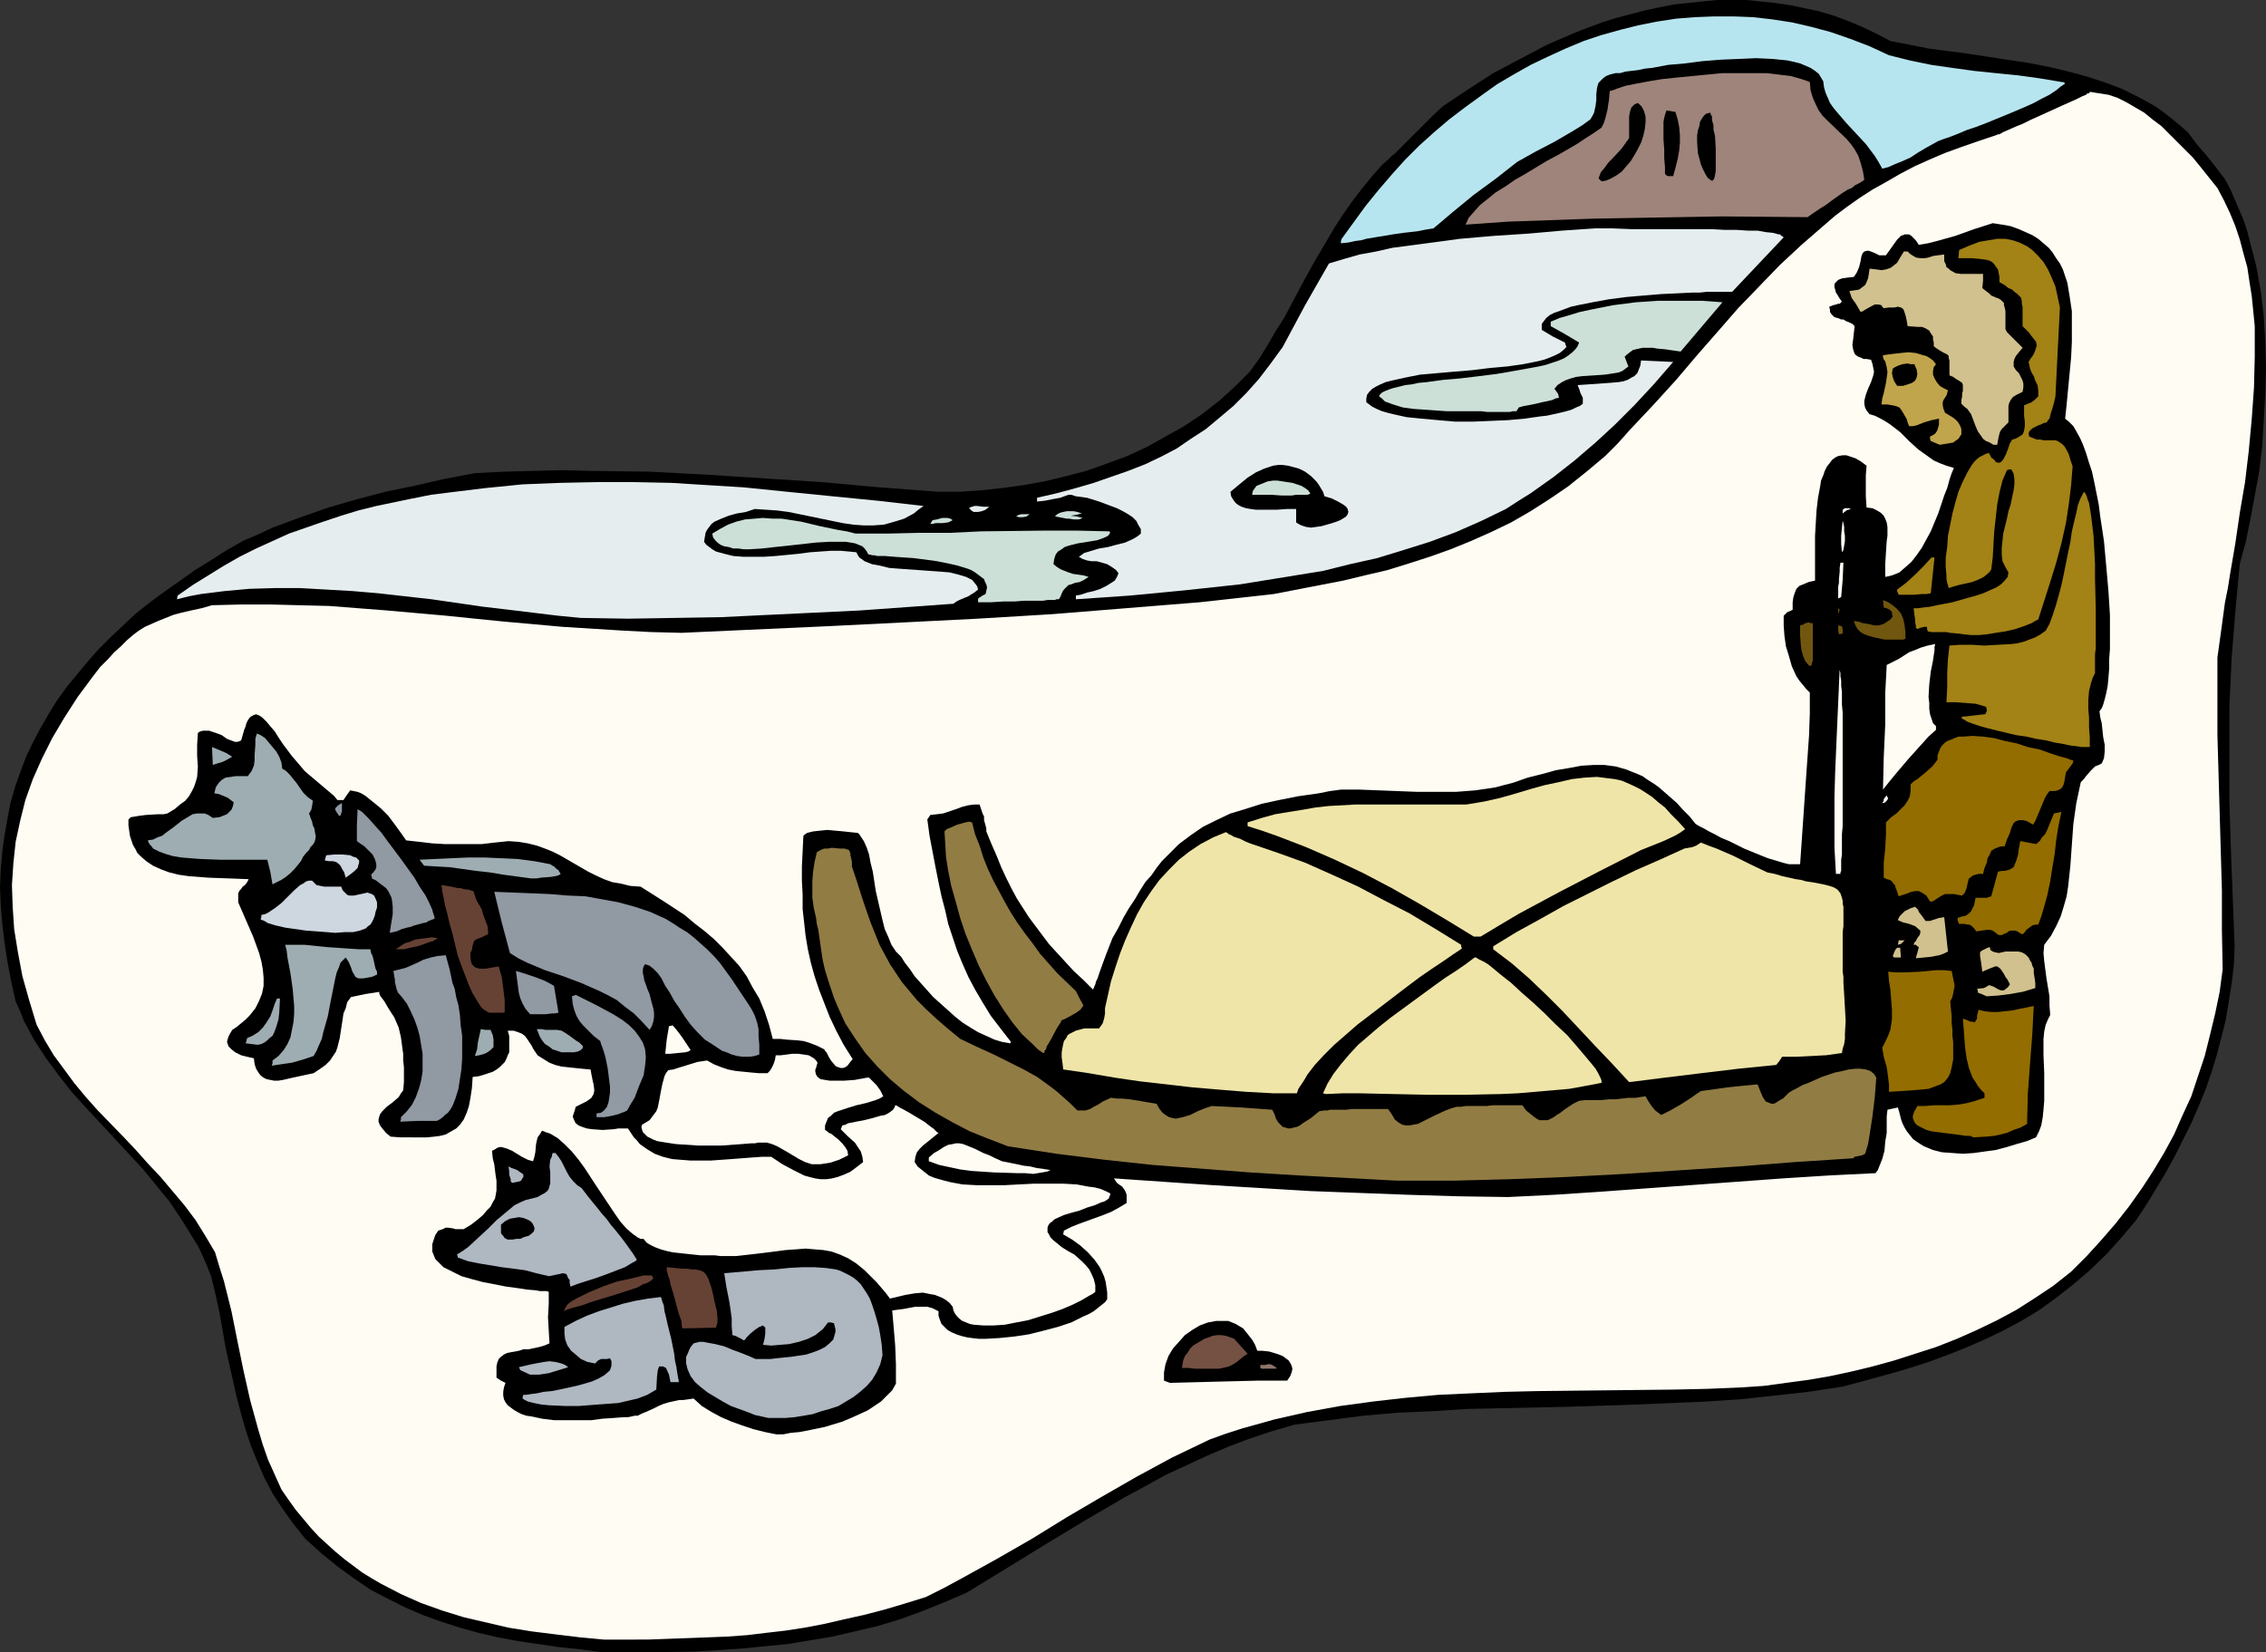
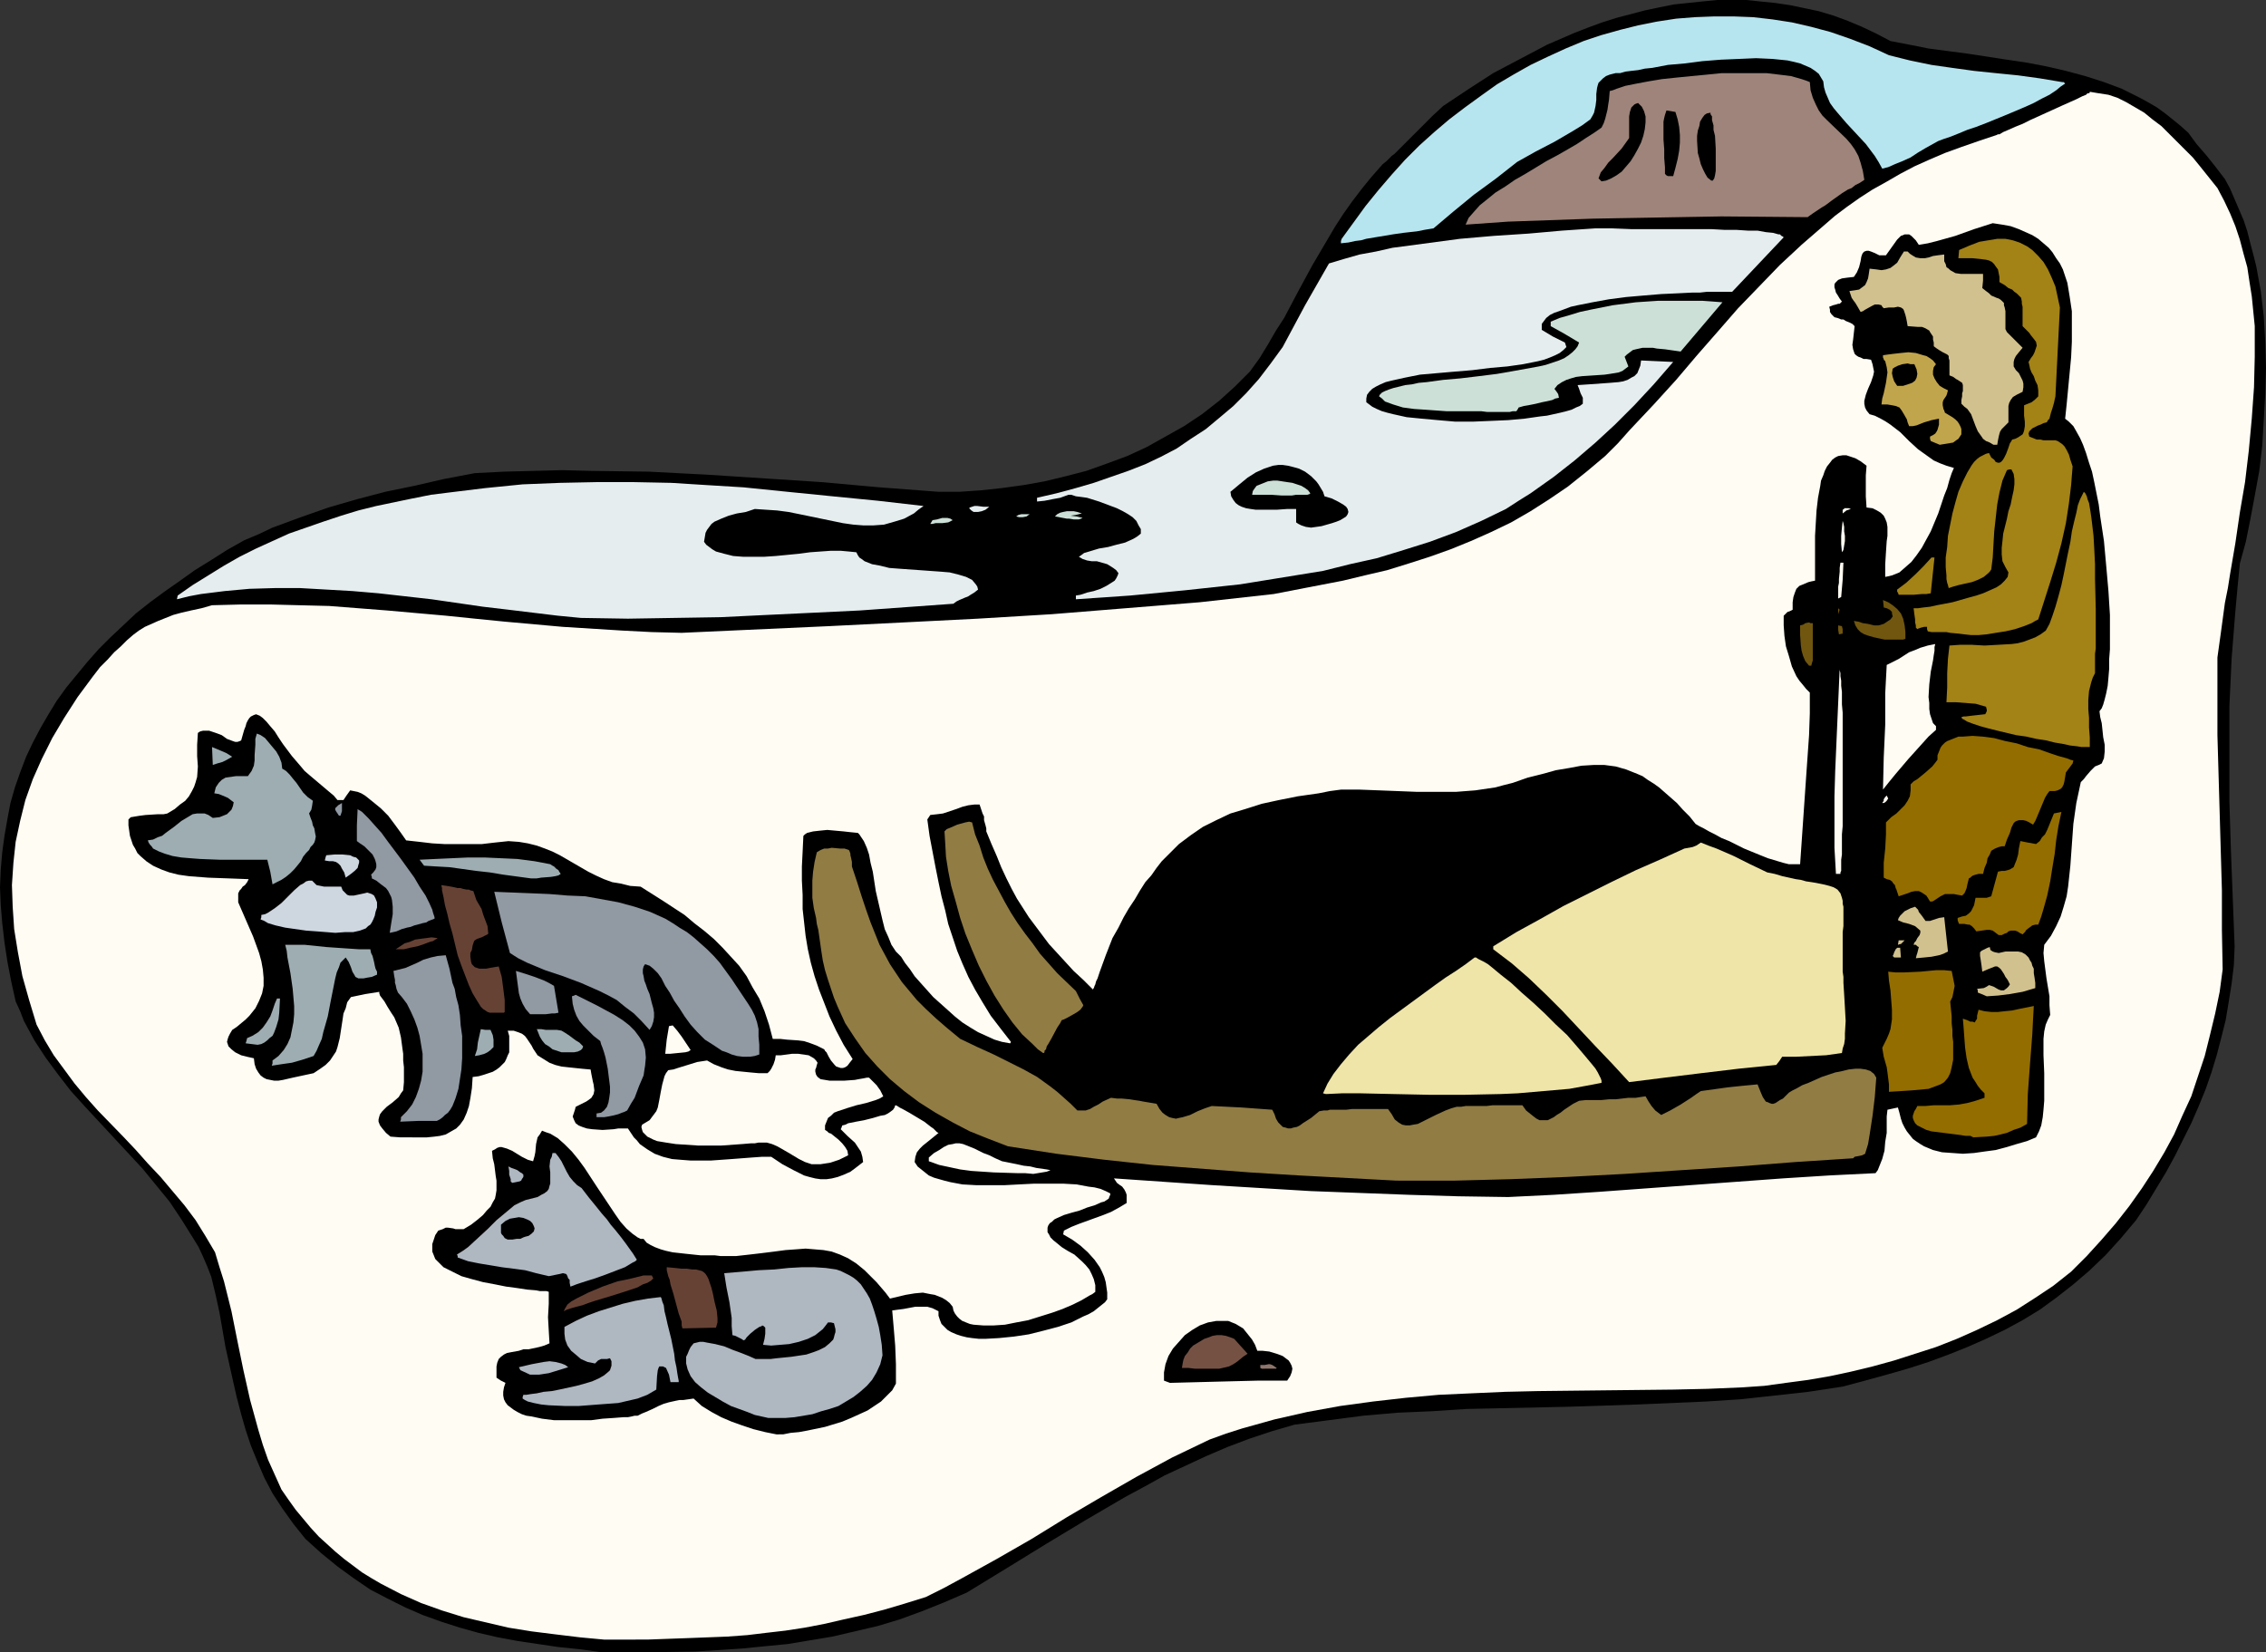
<svg xmlns="http://www.w3.org/2000/svg" xmlns:ns1="http://sodipodi.sourceforge.net/DTD/sodipodi-0.dtd" xmlns:ns2="http://www.inkscape.org/namespaces/inkscape" version="1.0" width="129.766mm" height="94.641mm" id="svg79" ns1:docname="Eskimo &amp; Dog Sled 1.wmf">
  <rect width="100%" height="100%" fill="#333333" stroke="none" />
  <ns1:namedview id="namedview79" pagecolor="#ffffff" bordercolor="#000000" borderopacity="0.25" ns2:showpageshadow="2" ns2:pageopacity="0.0" ns2:pagecheckerboard="0" ns2:deskcolor="#d1d1d1" ns2:document-units="mm" />
  <defs id="defs1">
    <pattern id="WMFhbasepattern" patternUnits="userSpaceOnUse" width="6" height="6" x="0" y="0" />
  </defs>
  <path style="fill:#000000;fill-opacity:1;fill-rule:evenodd;stroke:none" d="m 130.249,357.7 -4.686,-0.646 -4.686,-0.485 -4.363,-0.646 -4.363,-0.646 -4.363,-0.808 -4.202,-0.969 -4.04,-1.131 -4.04,-1.292 -4.04,-1.454 -3.717,-1.616 -3.878,-1.939 -3.717,-1.939 -3.555,-2.423 -3.555,-2.585 -3.555,-2.908 -3.394,-3.07 -2.586,-3.231 -2.424,-3.393 -2.101,-3.231 -1.778,-3.393 -1.454,-3.393 -1.454,-3.554 -1.131,-3.393 -0.97,-3.393 -0.97,-3.716 -0.808,-3.554 -1.616,-7.27 -0.646,-3.716 -0.646,-3.716 -0.808,-3.716 -0.97,-4.039 -0.808,-2.1 -0.97,-2.262 -0.97,-2.1 -1.293,-2.1 -2.424,-3.877 -2.586,-3.878 -2.909,-3.554 -2.909,-3.554 -12.443,-13.41 -3.07,-3.393 -2.747,-3.554 L 9.858,228.934 7.434,225.218 6.302,223.118 5.171,221.018 4.363,218.917 3.394,216.817 2.424,212.455 1.616,208.254 0.97,204.054 0.485,199.853 0.162,195.976 0,192.098 l 0.162,-3.878 0.323,-3.716 0.485,-3.554 0.646,-3.716 0.646,-3.393 0.97,-3.393 1.131,-3.231 1.293,-3.393 1.454,-3.07 1.616,-3.07 1.778,-3.07 1.778,-2.908 2.101,-2.908 2.262,-2.747 2.262,-2.747 2.424,-2.747 2.586,-2.585 2.747,-2.585 2.747,-2.585 3.07,-2.423 3.07,-2.262 3.232,-2.262 3.394,-2.423 3.394,-2.1 3.555,-2.262 3.717,-2.1 3.07,-1.292 3.07,-1.454 6.141,-2.262 5.979,-2.1 6.141,-1.777 6.141,-1.616 6.302,-1.292 6.302,-1.454 6.787,-1.292 6.302,-0.323 6.302,-0.162 6.302,-0.162 6.302,0.162 12.443,0.162 12.443,0.646 12.443,0.808 12.443,0.808 12.605,1.131 12.766,0.969 h 4.525 l 4.686,-0.323 4.525,-0.485 4.686,-0.646 4.525,-0.808 4.686,-1.131 4.363,-1.131 4.525,-1.616 4.363,-1.616 4.202,-1.939 4.04,-2.262 4.04,-2.262 3.878,-2.585 3.717,-2.908 3.394,-3.07 3.232,-3.231 2.101,-2.908 1.778,-2.908 1.778,-3.07 1.778,-2.747 3.07,-5.816 3.07,-5.655 3.232,-5.493 1.616,-2.747 1.778,-2.747 1.939,-2.747 2.101,-2.747 2.101,-2.585 2.424,-2.747 0.808,-0.646 0.323,-0.323 0.323,-0.323 0.485,-0.485 0.646,-0.485 0.646,-0.646 0.808,-0.808 0.97,-0.969 1.131,-1.131 1.293,-1.293 1.616,-1.616 1.778,-1.777 2.262,-2.1 5.333,-3.554 5.494,-3.554 5.818,-3.07 5.818,-3.07 5.979,-2.585 2.909,-1.131 3.07,-1.131 3.07,-0.969 3.07,-0.808 3.07,-0.808 3.07,-0.646 3.232,-0.646 3.07,-0.323 3.07,-0.323 L 371.68,0 h 3.07 3.232 l 3.07,0.323 3.232,0.323 3.232,0.485 3.07,0.646 3.07,0.646 3.232,0.969 3.07,1.131 3.07,1.293 3.07,1.454 3.07,1.616 4.202,0.808 4.04,0.808 8.565,1.131 4.202,0.646 4.202,0.646 4.363,0.646 4.202,0.808 4.202,0.969 4.202,1.131 4.04,1.293 3.878,1.454 3.878,1.939 1.778,0.969 1.939,1.131 1.778,1.293 1.616,1.293 1.778,1.454 1.616,1.454 1.778,2.423 2.101,2.423 1.939,2.423 2.101,2.747 1.131,2.1 0.97,2.262 0.97,2.262 0.97,2.262 0.808,2.423 0.646,2.585 0.646,2.423 0.646,2.585 0.97,5.332 0.646,5.493 0.323,5.493 0.162,5.655 -0.162,5.655 -0.323,5.655 -0.323,5.493 -0.646,5.493 -0.97,5.332 -0.97,5.17 -0.97,4.847 -1.293,4.685 -0.485,5.008 -0.485,5.332 -0.808,10.178 -0.485,10.34 v 10.34 10.34 l 0.323,10.502 0.808,20.842 -0.162,4.039 -0.485,4.039 -0.646,4.039 -0.646,3.878 -0.97,3.877 -0.97,3.716 -1.131,3.716 -1.293,3.716 -1.454,3.554 -1.616,3.716 -1.778,3.554 -1.778,3.554 -1.939,3.554 -4.202,6.947 -2.262,3.393 -3.394,4.039 -3.232,3.554 -3.555,3.393 -3.394,2.908 -3.717,2.908 -3.555,2.585 -3.717,2.262 -3.878,2.1 -4.04,1.939 -4.04,1.777 -4.04,1.616 -4.363,1.616 -4.525,1.454 -4.525,1.292 -4.686,1.292 -4.848,1.292 -7.434,1.131 -7.272,0.808 -7.434,0.808 -7.434,0.485 -7.434,0.323 -7.434,0.323 -14.867,0.485 -14.706,0.323 -7.434,0.162 -7.434,0.485 -7.434,0.323 -7.434,0.646 -7.434,0.969 -7.434,0.969 -5.01,1.454 -4.848,1.616 -4.686,1.777 -4.525,1.939 -9.05,4.201 -4.363,2.423 -4.202,2.262 -8.565,5.008 -8.565,5.17 -8.403,5.17 -8.726,5.332 -4.848,2.1 -4.848,1.939 -4.848,1.777 -4.848,1.454 -4.848,1.131 -4.848,1.131 -4.848,0.808 -4.848,0.808 -5.01,0.485 -4.848,0.485 -5.01,0.323 -5.01,0.323 -10.019,0.162 z" id="path1" />
  <path style="fill:#fffcf4;fill-opacity:1;fill-rule:evenodd;stroke:none" d="m 130.734,354.953 -5.171,-0.485 -5.333,-0.646 -5.171,-0.646 -5.01,-0.808 -4.848,-1.131 -4.848,-1.131 -4.686,-1.454 -4.525,-1.616 -4.363,-1.939 -4.363,-2.262 -1.939,-1.131 -2.101,-1.292 -1.939,-1.454 -1.939,-1.454 -1.939,-1.616 -1.778,-1.616 -1.778,-1.616 -1.778,-1.939 -1.616,-1.939 -1.616,-1.939 -1.616,-2.262 -1.454,-2.1 -1.454,-3.231 -1.454,-3.231 -1.131,-3.231 -0.97,-3.231 -1.778,-6.463 -1.454,-6.463 -1.293,-6.301 -1.293,-6.463 -1.616,-6.463 -0.97,-3.07 -0.97,-3.231 -2.101,-3.554 -2.101,-3.393 -2.424,-3.231 -2.586,-3.07 -2.586,-3.07 -2.747,-2.908 -2.586,-2.908 -2.747,-2.908 -5.494,-5.655 -2.586,-2.908 -2.424,-2.908 -2.262,-3.07 -2.262,-3.07 -1.939,-3.231 -1.778,-3.393 -1.616,-5.332 -1.454,-5.17 -0.97,-5.17 -0.808,-5.008 -0.323,-4.847 -0.162,-4.685 0.323,-4.847 0.485,-4.524 0.97,-4.524 1.131,-4.524 1.616,-4.524 1.939,-4.362 2.262,-4.524 2.586,-4.362 2.909,-4.524 3.232,-4.362 1.616,-2.1 1.616,-1.616 1.454,-1.616 1.454,-1.292 1.293,-1.292 1.293,-1.131 1.293,-0.969 1.293,-0.808 1.454,-0.646 1.454,-0.646 1.616,-0.646 1.616,-0.646 1.778,-0.485 2.101,-0.485 2.262,-0.485 2.262,-0.646 6.302,-0.162 h 6.302 l 6.302,0.162 6.464,0.162 12.443,0.969 12.766,1.131 6.302,0.646 6.464,0.646 12.605,1.131 12.928,0.808 6.302,0.323 6.464,0.162 31.997,-1.454 16.16,-0.808 15.998,-0.808 15.998,-0.969 15.998,-1.292 15.998,-1.293 15.998,-1.777 5.01,-0.969 5.01,-0.969 5.01,-0.969 4.686,-1.131 4.848,-1.131 4.686,-1.454 4.525,-1.454 4.525,-1.616 4.363,-1.777 4.363,-1.939 4.363,-2.1 4.202,-2.423 4.04,-2.585 4.04,-2.747 4.04,-3.231 4.04,-3.393 2.747,-2.747 2.586,-2.908 5.171,-5.493 4.848,-5.332 4.525,-5.332 2.262,-2.585 2.262,-2.585 4.363,-5.008 4.525,-4.685 4.525,-4.685 4.686,-4.362 4.848,-4.201 2.424,-2.1 2.586,-1.939 2.747,-1.939 2.747,-1.777 2.909,-1.616 3.07,-1.777 3.07,-1.616 3.232,-1.454 3.394,-1.454 3.555,-1.293 3.717,-1.293 3.878,-1.293 0.323,-0.162 h 0.323 l 0.808,-0.485 1.131,-0.485 1.454,-0.646 1.616,-0.646 1.616,-0.808 7.11,-3.231 1.454,-0.646 1.454,-0.646 1.293,-0.646 0.808,-0.323 0.323,-0.323 h 0.323 l 0.162,-0.162 v -0.162 l 1.939,0.323 2.101,0.323 1.939,0.646 1.939,0.969 1.939,1.131 1.939,1.131 1.778,1.454 1.939,1.454 3.394,3.393 3.394,3.393 1.454,1.777 1.293,1.616 1.293,1.616 1.293,1.616 1.454,2.747 1.293,2.747 1.131,2.747 0.97,2.908 0.808,3.07 0.808,2.908 0.485,3.231 0.485,3.07 0.323,3.231 0.323,3.231 v 3.231 3.393 l -0.162,6.624 -0.485,6.786 -0.646,6.947 -0.808,6.786 -1.131,6.624 -0.97,6.624 -1.131,6.624 -0.485,3.07 -0.646,3.231 -0.808,5.978 -0.808,5.816 v 8.401 8.401 l 0.485,16.803 0.485,16.803 v 8.563 l 0.162,8.563 -0.646,4.847 -0.97,4.685 -1.131,4.685 -1.131,4.524 -1.454,4.362 -1.454,4.362 -1.939,4.201 -1.778,4.039 -2.101,3.878 -2.424,4.039 -2.424,3.716 -2.747,3.877 -2.909,3.716 -3.07,3.554 -3.232,3.554 -3.394,3.393 -3.878,3.07 -3.878,2.585 -4.04,2.585 -4.202,2.262 -4.363,2.1 -4.363,1.939 -4.525,1.777 -4.525,1.454 -4.525,1.454 -4.686,1.292 -4.686,1.131 -4.525,0.969 -4.686,0.808 -4.848,0.646 -4.686,0.646 -4.686,0.323 -7.595,0.323 -7.272,0.162 -14.867,0.162 -14.544,0.162 -7.11,0.162 -7.272,0.323 -7.11,0.323 -7.11,0.646 -7.11,0.808 -7.11,0.969 -7.11,1.293 -7.11,1.616 -6.949,1.939 -3.555,1.131 -3.555,1.293 -4.04,1.939 -4.04,1.939 -7.757,4.201 -7.595,4.362 -7.434,4.362 -7.595,4.685 -7.595,4.362 -7.595,4.201 -3.878,2.1 -3.878,1.939 -4.686,1.454 -4.363,1.292 -4.363,1.131 -4.363,0.969 -4.202,0.969 -4.202,0.808 -4.202,0.646 -4.202,0.485 -4.04,0.485 -4.363,0.323 -4.202,0.162 -4.202,0.162 -4.525,0.162 -4.363,0.162 z" id="path2" />
  <path style="fill:#000000;fill-opacity:1;fill-rule:evenodd;stroke:none" d="m 168.064,310.524 -2.424,-0.485 -2.586,-0.646 -2.424,-0.808 -2.262,-0.808 -2.262,-0.969 -2.101,-1.131 -2.101,-1.293 -1.778,-1.616 -1.131,0.162 -1.131,0.162 h -0.808 l -0.808,0.162 -1.454,0.323 -1.131,0.323 -1.131,0.485 -1.293,0.646 -1.454,0.646 -0.808,0.323 -0.97,0.485 h -0.646 l -0.646,0.162 -0.808,0.162 h -0.97 l -2.101,0.162 -2.424,0.162 -2.424,0.323 h -2.747 -2.747 -2.586 l -2.586,-0.323 -2.262,-0.485 -1.131,-0.162 -0.97,-0.323 -0.97,-0.485 -0.808,-0.485 -0.646,-0.485 -0.646,-0.485 -0.485,-0.646 -0.323,-0.646 -0.162,-0.808 v -0.808 l 0.162,-0.969 0.323,-0.969 -0.97,-0.485 -0.97,-0.646 v -1.292 -1.131 l 0.162,-0.808 0.323,-0.808 0.485,-0.485 0.646,-0.485 0.646,-0.323 0.808,-0.162 1.778,-0.323 0.97,-0.323 h 1.131 l 2.262,-0.485 1.131,-0.323 1.131,-0.485 -0.162,-2.747 -0.162,-2.908 0.162,-2.908 v -2.585 l -0.485,-0.162 h -0.646 -0.808 l -0.808,-0.162 -1.939,-0.162 -2.101,-0.323 -2.424,-0.323 -2.424,-0.485 -2.586,-0.485 -2.424,-0.646 -2.262,-0.646 -1.939,-0.969 -0.97,-0.485 -0.97,-0.485 -0.646,-0.646 -0.646,-0.646 -0.485,-0.485 -0.323,-0.808 -0.323,-0.808 v -0.808 -0.808 l 0.323,-0.969 0.323,-0.969 0.646,-0.969 0.97,-0.323 0.646,-0.323 h 0.485 l 1.131,0.162 0.485,0.162 h 0.808 0.97 l 1.616,-0.969 1.454,-1.131 1.131,-0.969 0.808,-0.969 0.808,-0.808 0.485,-0.969 0.485,-0.808 0.162,-0.808 0.162,-0.969 v -2.1 l -0.162,-0.969 -0.162,-1.292 -0.162,-1.292 -0.323,-1.292 -0.162,-1.616 0.646,-0.323 0.485,-0.323 0.485,-0.162 h 0.485 l 1.131,0.323 1.131,0.485 2.101,1.292 1.293,0.646 1.131,0.323 0.323,-1.131 0.162,-0.808 0.162,-1.777 0.323,-1.454 0.485,-0.646 0.485,-0.808 0.808,0.323 0.97,0.323 1.616,0.969 1.454,1.293 1.616,1.616 1.454,1.777 1.293,1.777 2.747,4.201 2.586,3.878 1.293,1.939 1.131,1.616 1.293,1.454 1.293,1.131 1.131,0.808 0.646,0.323 h 0.646 l 0.646,0.808 0.808,0.485 0.97,0.485 1.293,0.485 1.131,0.323 1.454,0.323 2.909,0.323 3.07,0.323 h 3.07 l 1.293,0.162 h 1.293 1.131 0.97 l 2.909,-0.323 2.747,-0.323 2.586,-0.323 2.424,-0.323 2.262,-0.162 2.101,-0.162 1.939,0.162 1.939,0.162 1.778,0.323 1.778,0.646 1.778,0.808 1.778,1.131 1.778,1.454 1.616,1.616 0.97,0.969 0.97,1.131 0.97,1.131 0.97,1.293 3.394,-0.808 1.939,-0.323 1.778,-0.162 1.616,0.323 0.97,0.162 0.808,0.323 0.808,0.323 0.808,0.485 0.808,0.646 0.646,0.808 0.162,0.808 0.323,0.646 0.485,0.646 0.485,0.485 0.646,0.485 0.808,0.323 0.808,0.323 0.808,0.162 2.101,0.162 h 2.262 l 2.424,-0.162 2.424,-0.485 2.586,-0.485 2.586,-0.808 2.586,-0.808 2.262,-0.808 2.262,-0.969 1.939,-0.969 1.616,-0.969 0.646,-0.323 0.646,-0.485 v -1.454 l -0.323,-1.293 -0.485,-1.131 -0.485,-0.969 -0.808,-0.969 -0.808,-0.808 -1.616,-1.454 -1.454,-0.808 -1.293,-0.808 -0.97,-0.808 -0.808,-0.646 -0.646,-0.646 -0.323,-0.646 -0.323,-0.485 v -0.485 -0.485 l 0.162,-0.485 0.323,-0.485 0.485,-0.323 0.485,-0.485 0.646,-0.323 1.454,-0.646 1.616,-0.485 1.778,-0.485 1.616,-0.646 1.616,-0.485 1.454,-0.646 0.646,-0.162 0.97,-0.646 0.162,-0.485 0.162,-0.323 v -0.323 l -0.97,-0.485 -1.131,-0.485 -1.293,-0.323 -1.293,-0.162 -2.586,-0.485 -2.909,-0.162 h -3.07 -3.232 l -3.232,0.162 -3.07,0.162 h -3.232 -3.07 l -2.909,-0.162 -2.586,-0.485 -1.293,-0.323 -1.131,-0.323 -1.131,-0.323 -1.131,-0.485 -0.808,-0.646 -0.808,-0.646 -0.808,-0.646 -0.646,-0.969 0.162,-1.131 0.323,-0.969 0.646,-0.808 0.646,-0.646 1.616,-1.292 1.778,-1.454 -0.323,-0.162 -0.323,-0.323 -0.485,-0.485 -0.485,-0.323 -1.454,-1.131 -1.616,-0.969 -1.616,-0.969 -1.454,-0.808 -0.646,-0.323 -0.485,-0.323 -0.323,-0.162 h -0.162 l -0.162,0.485 -0.323,0.485 -0.646,0.485 -0.485,0.323 -0.646,0.323 -0.97,0.162 -1.616,0.485 -1.939,0.485 -1.778,0.323 -1.616,0.323 -0.646,0.323 -0.646,0.162 -0.162,0.485 -0.162,0.323 0.646,0.646 0.808,0.808 1.616,1.454 0.646,0.969 0.646,0.969 0.323,1.131 0.162,1.131 -1.454,1.131 -1.293,0.969 -1.454,0.646 -1.293,0.485 -1.293,0.323 -1.131,0.162 h -1.293 l -1.131,-0.162 -1.293,-0.323 -1.131,-0.323 -2.262,-1.131 -2.424,-1.292 -2.424,-1.616 h -2.101 l -2.262,0.162 -4.202,0.323 -4.525,0.323 h -2.262 -2.101 l -2.101,-0.162 -1.939,-0.162 -1.939,-0.485 -1.778,-0.646 -1.616,-0.969 -1.616,-1.131 -0.646,-0.808 -0.646,-0.646 -0.646,-0.969 -0.646,-0.969 h -2.101 l -0.97,0.162 -2.424,0.162 -2.262,-0.162 -1.131,-0.162 -0.97,-0.323 -0.808,-0.323 -0.646,-0.485 -0.323,-0.646 -0.323,-0.808 0.162,-0.485 0.162,-0.485 0.162,-0.485 0.162,-0.646 0.97,-0.485 0.646,-0.323 0.646,-0.323 0.485,-0.323 0.646,-0.485 0.485,-0.808 0.162,-0.808 -0.162,-1.292 -0.162,-0.646 -0.162,-0.808 -0.162,-0.808 -0.162,-0.969 -1.778,-0.162 -3.07,-0.323 -1.454,-0.162 -1.293,-0.323 -1.293,-0.485 -1.293,-0.808 -1.293,-0.808 -0.97,-1.454 -0.323,-0.646 -0.323,-0.485 -0.646,-0.969 -0.485,-0.646 -0.646,-0.485 -0.808,-0.323 -0.97,-0.323 h -1.293 l 0.323,1.131 v 0.969 1.777 0.808 l -0.323,0.646 -0.323,0.808 -0.323,0.646 -0.646,0.646 -0.485,0.485 -0.646,0.485 -0.808,0.485 -0.97,0.323 -0.97,0.323 -1.131,0.323 -1.293,0.162 -0.162,2.423 -0.323,2.1 -0.323,1.777 -0.485,1.454 -0.646,1.454 -0.808,1.131 -0.808,0.808 -1.131,0.646 -1.131,0.646 -1.293,0.323 -1.293,0.162 -1.616,0.162 H 88.718 86.618 l -2.101,-0.162 -0.97,-0.808 -0.808,-0.969 -0.485,-0.646 -0.323,-0.808 v -0.485 l 0.162,-0.646 0.162,-0.485 0.485,-0.646 0.97,-0.969 1.293,-0.969 1.293,-1.131 0.485,-0.808 0.485,-0.646 0.162,-1.777 v -3.231 l -0.162,-1.454 v -1.454 l -0.162,-1.131 -0.323,-2.423 -0.485,-2.1 -0.97,-2.262 -0.646,-0.969 -0.808,-1.292 -0.646,-1.131 -0.97,-1.292 -0.162,-0.485 v -0.323 l -3.07,0.485 -3.07,0.646 -0.808,1.131 -0.323,1.292 -0.485,1.131 -0.162,1.131 -0.323,2.1 -0.323,2.1 -0.485,1.939 -0.323,0.969 -0.646,0.969 -0.646,0.969 -0.97,0.969 -1.131,0.808 -1.454,0.969 -2.262,0.485 -2.262,0.485 -2.101,0.485 -0.97,0.162 h -0.97 l -0.808,-0.162 -0.808,-0.162 -0.646,-0.323 -0.646,-0.485 -0.485,-0.646 -0.485,-0.808 -0.323,-0.969 -0.162,-1.293 -1.454,-0.323 -1.293,-0.323 -1.293,-0.646 -0.808,-0.646 -0.323,-0.323 -0.323,-0.323 -0.162,-0.485 -0.162,-0.485 0.162,-0.646 0.162,-0.485 0.323,-0.646 0.485,-0.808 0.97,-0.646 0.97,-0.808 0.97,-0.808 0.808,-0.808 1.293,-1.616 0.808,-1.616 0.646,-1.616 0.323,-1.616 v -1.777 l -0.162,-1.777 -0.323,-1.777 -0.485,-1.777 -0.646,-1.777 -0.646,-1.777 -1.616,-3.716 -1.616,-3.716 v -0.646 -0.646 -0.646 l 0.323,-0.646 0.323,-0.323 0.323,-0.485 0.485,-0.323 0.485,-0.646 0.323,-0.646 -4.202,-0.162 -4.525,-0.162 -4.202,-0.323 -2.262,-0.323 -1.939,-0.485 -1.778,-0.646 -1.778,-0.808 -1.454,-0.969 -1.293,-1.131 -0.646,-0.646 -0.485,-0.969 -0.485,-0.808 -0.646,-1.939 -0.162,-1.131 -0.162,-1.131 v -1.292 l 0.162,-0.162 0.323,-0.323 0.97,-0.162 0.97,-0.162 1.293,-0.162 2.586,-0.162 h 1.293 l 0.808,-0.162 1.616,-0.969 1.131,-0.969 1.131,-0.808 0.808,-0.969 0.646,-1.131 0.485,-0.969 0.323,-0.969 0.323,-1.131 0.162,-2.262 -0.162,-2.262 v -2.423 l 0.162,-2.585 0.485,-0.323 0.646,-0.162 h 0.646 0.646 l 1.454,0.485 1.293,0.485 1.131,0.808 1.293,0.485 0.485,0.162 h 0.485 l 0.485,-0.162 0.323,-0.162 0.323,-1.131 0.323,-1.131 0.323,-0.808 0.162,-0.646 0.323,-0.646 0.323,-0.485 0.323,-0.323 0.323,-0.162 0.323,-0.162 0.485,-0.162 0.808,0.323 0.646,0.485 0.808,0.808 0.808,0.969 0.97,1.131 0.808,1.292 0.97,1.454 1.939,2.585 0.97,1.131 0.97,1.131 0.808,0.969 1.131,0.969 2.101,1.777 2.101,1.777 0.97,0.808 0.808,0.969 h 0.646 0.646 l 0.646,-0.969 0.808,-1.131 0.808,0.162 0.808,0.162 0.808,0.323 0.808,0.485 1.616,1.293 1.778,1.454 1.616,1.616 1.454,1.939 1.293,1.777 1.131,1.616 2.909,0.323 2.747,0.323 2.747,0.162 h 2.586 2.586 2.747 l 2.747,-0.323 3.07,-0.323 2.262,0.162 1.939,0.323 1.939,0.485 1.778,0.646 1.616,0.646 1.616,0.808 3.07,1.777 3.07,1.777 1.616,0.808 1.778,0.808 1.778,0.646 1.939,0.323 1.939,0.485 2.262,0.162 4.848,3.07 4.686,3.07 2.101,1.777 2.101,1.616 2.101,1.777 1.939,1.939 1.778,1.939 1.778,1.939 1.616,2.262 1.293,2.423 1.454,2.423 1.131,2.747 0.97,2.908 0.808,3.07 h 1.616 l 1.454,0.162 2.424,0.162 1.293,0.162 1.454,0.485 1.293,0.485 1.616,0.808 0.162,0.323 0.323,0.323 0.485,0.969 0.485,0.808 0.808,0.969 0.323,0.323 0.485,0.162 0.485,0.162 h 0.485 l 0.485,-0.162 0.485,-0.323 0.485,-0.646 0.646,-0.808 -1.939,-3.07 -1.616,-3.07 -1.454,-3.07 -1.131,-2.908 -1.131,-2.908 -0.97,-2.908 -0.808,-2.908 -0.646,-2.908 -0.485,-2.908 -0.323,-2.908 -0.323,-2.908 v -3.07 l -0.162,-3.07 v -3.07 l 0.162,-3.231 0.162,-3.393 0.323,-0.323 0.485,-0.323 1.293,-0.323 1.454,-0.162 1.616,-0.162 3.555,0.323 1.454,0.162 1.616,0.162 0.323,0.323 0.323,0.485 0.646,0.969 0.646,1.454 0.485,1.454 0.323,1.777 0.485,1.939 0.646,4.201 0.97,4.201 0.485,2.1 0.485,1.939 0.808,1.777 0.646,1.616 0.97,1.454 1.131,1.131 0.808,1.292 1.131,1.454 0.97,1.454 1.293,1.454 2.747,3.07 3.07,2.747 1.616,1.454 1.616,1.293 1.778,1.131 1.616,0.969 1.778,0.808 1.778,0.808 1.616,0.485 1.778,0.323 0.162,-0.323 -2.262,-2.908 -2.101,-2.747 -1.778,-2.908 -1.616,-2.747 -1.454,-2.747 -1.293,-2.908 -1.131,-2.747 -0.97,-2.908 -0.97,-2.908 -0.646,-2.908 -0.808,-3.07 -0.646,-3.07 -0.646,-3.231 -0.646,-3.393 -0.646,-3.393 -0.485,-3.554 0.646,-0.969 1.454,-0.162 1.293,-0.162 2.909,-0.969 1.293,-0.485 1.293,-0.323 1.293,-0.162 h 1.131 l 0.162,0.485 0.162,0.485 0.323,0.969 0.323,0.646 v 0.808 l 0.323,1.131 0.162,0.646 v 0.646 l 1.131,2.747 1.131,2.585 0.97,2.423 1.131,2.423 1.131,2.262 1.131,2.1 2.586,4.039 1.454,1.939 1.454,1.939 1.454,1.939 1.778,1.939 1.778,1.939 1.778,1.939 2.101,1.939 2.101,2.1 v -0.162 l 0.162,-0.162 0.162,-0.485 0.162,-0.323 0.162,-0.646 0.323,-0.646 0.485,-1.454 0.646,-1.777 0.646,-1.777 1.454,-3.716 1.293,-2.262 1.131,-2.262 1.131,-1.939 1.293,-1.939 1.131,-1.939 1.131,-1.777 1.293,-1.454 1.131,-1.616 1.131,-1.454 1.293,-1.292 2.424,-2.423 2.586,-1.939 2.586,-1.777 2.909,-1.454 3.07,-1.454 3.232,-0.969 3.555,-1.131 3.717,-0.808 4.04,-0.808 4.525,-0.646 2.424,-0.485 2.424,-0.323 h 4.04 l 4.202,0.162 8.242,0.323 h 4.04 4.363 l 4.202,-0.323 4.363,-0.646 1.778,-0.485 1.939,-0.485 3.232,-1.131 3.232,-0.808 2.909,-0.808 2.909,-0.485 2.586,-0.485 2.586,-0.162 h 2.424 l 2.424,0.323 2.262,0.646 2.424,0.969 1.131,0.485 1.131,0.808 1.293,0.808 1.131,0.808 1.293,1.131 1.293,1.131 1.293,1.131 1.293,1.454 1.454,1.454 1.293,1.616 0.808,0.485 0.97,0.485 1.131,0.646 1.293,0.646 1.454,0.808 1.616,0.646 3.232,1.616 3.555,1.454 1.616,0.646 1.616,0.485 1.616,0.485 1.293,0.323 h 1.293 1.131 l 0.646,-9.371 0.646,-9.371 0.646,-9.209 0.162,-4.685 v -4.524 l -0.808,-0.808 -0.646,-0.808 -0.808,-0.969 -0.646,-0.969 -0.97,-2.1 -0.646,-2.262 -0.646,-2.1 -0.323,-2.262 -0.162,-2.262 v -2.1 l 0.485,-0.485 0.323,-0.323 0.485,-0.162 0.646,-0.323 v -1.616 l 0.162,-1.131 0.323,-0.969 0.323,-0.808 0.646,-0.646 0.808,-0.323 1.131,-0.485 0.646,-0.162 0.808,-0.162 v -3.554 -1.131 -2.423 -2.585 l 0.162,-2.747 0.162,-2.747 0.323,-2.747 0.485,-2.585 0.162,-1.131 0.485,-1.131 0.323,-0.969 0.485,-0.969 0.646,-0.808 0.485,-0.646 0.646,-0.485 0.646,-0.323 0.97,-0.162 h 0.808 l 0.97,0.323 0.97,0.323 1.131,0.646 1.293,0.969 -0.162,2.1 v 2.262 2.262 l 0.162,2.423 1.293,0.162 0.97,0.485 0.808,0.485 0.646,0.646 0.323,0.646 0.323,0.808 0.162,0.969 v 0.969 0.969 l -0.162,1.131 -0.162,2.423 -0.162,2.585 v 1.292 1.454 l 0.808,-0.162 0.646,-0.162 1.616,-0.646 1.293,-1.131 1.293,-1.131 1.131,-1.454 1.131,-1.616 0.97,-1.777 0.97,-1.777 1.616,-3.878 1.293,-3.877 0.646,-1.616 0.485,-1.777 0.485,-1.454 0.485,-1.131 -1.616,-0.485 -1.293,-0.485 -1.454,-0.646 -1.131,-0.808 -2.262,-1.616 -1.939,-1.777 -1.939,-1.939 -2.101,-1.616 -0.97,-0.646 -1.131,-0.646 -1.293,-0.646 -1.131,-0.323 -0.646,-0.808 -0.323,-0.646 -0.162,-0.808 v -0.646 l 0.323,-1.293 0.485,-1.293 0.646,-1.454 0.485,-1.454 0.162,-0.808 -0.162,-0.808 -0.162,-0.808 -0.323,-0.969 -0.97,-0.162 h -0.646 l -0.646,-0.323 -0.485,-0.162 -0.485,-0.323 -0.323,-0.323 -0.162,-0.485 -0.162,-0.485 -0.162,-0.969 0.162,-1.131 0.162,-1.454 0.162,-1.454 -0.485,-0.485 -0.646,-0.323 -0.808,-0.323 -0.485,-0.323 h -0.485 l -0.808,-0.323 -0.646,-0.162 -0.485,-0.485 -0.162,-0.162 -0.323,-0.485 v -0.485 l -0.162,-0.646 0.808,-0.323 0.646,-0.162 0.485,-0.162 h 0.323 l 0.323,-0.323 0.162,-0.162 -0.485,-0.646 -0.485,-0.808 -0.323,-0.485 -0.162,-0.646 -0.162,-0.485 v -0.323 -0.323 l 0.162,-0.323 0.323,-0.323 0.323,-0.323 0.808,-0.323 1.131,-0.162 1.454,-0.162 0.323,-0.485 0.323,-0.485 0.485,-1.131 0.323,-1.293 0.162,-0.969 0.162,-0.485 0.162,-0.323 0.323,-0.323 0.485,-0.162 h 0.485 l 0.485,0.162 0.808,0.323 0.97,0.485 h 1.454 l 0.808,-1.131 0.808,-1.131 0.808,-1.131 0.808,-0.808 0.485,-0.162 0.323,-0.162 h 0.485 0.485 l 0.485,0.323 0.485,0.485 0.485,0.485 0.646,0.969 1.939,-0.323 1.939,-0.485 4.04,-1.131 4.04,-1.454 4.04,-1.293 2.101,0.323 1.778,0.323 1.778,0.646 1.454,0.646 1.454,0.646 1.293,0.808 1.131,0.969 1.131,0.969 0.808,0.969 0.808,1.293 0.808,1.131 0.646,1.293 0.485,1.454 0.485,1.454 0.485,2.908 0.485,3.231 v 3.231 3.393 l -0.162,3.393 -0.646,6.786 -0.323,3.393 -0.323,3.07 0.808,0.646 0.97,0.969 0.646,1.131 0.808,1.454 0.646,1.454 0.646,1.777 0.646,2.1 0.646,1.939 0.485,2.262 0.485,2.423 0.485,2.423 0.323,2.585 0.808,5.332 0.485,5.332 0.485,5.493 0.323,5.17 v 2.585 2.423 2.423 l -0.162,2.1 v 2.1 l -0.162,1.939 -0.162,1.777 -0.323,1.616 -0.323,1.292 -0.323,1.131 -0.323,0.808 -0.485,0.646 0.162,1.292 0.323,1.292 0.323,3.07 0.323,1.616 v 1.454 l -0.162,1.454 -0.485,1.131 -0.646,0.323 -0.808,0.323 -0.97,0.969 -0.97,1.131 -0.485,0.646 -0.646,0.646 -0.485,2.262 -0.485,2.262 -0.646,4.524 -0.646,9.048 -0.485,4.524 -0.323,2.1 -0.646,2.262 -0.646,2.1 -0.97,2.1 -1.131,2.1 -1.454,1.939 -0.162,1.777 0.162,1.777 0.485,3.716 0.646,3.877 v 1.939 l 0.162,2.1 -0.485,0.969 -0.485,1.131 -0.323,1.454 -0.162,1.616 v 1.616 1.939 l 0.162,3.878 v 4.039 1.939 l -0.162,1.939 -0.162,1.616 -0.323,1.777 -0.485,1.292 -0.646,1.292 -1.939,0.808 -2.262,0.646 -2.101,0.646 -2.424,0.646 -2.424,0.323 -2.262,0.323 -2.424,0.162 -2.262,-0.162 -2.262,-0.162 -1.939,-0.485 -1.939,-0.808 -0.808,-0.485 -0.97,-0.646 -0.646,-0.485 -0.646,-0.808 -0.646,-0.808 -0.485,-0.808 -0.485,-0.969 -0.323,-0.969 -0.323,-1.292 -0.323,-1.131 -2.262,0.485 -0.162,1.454 v 1.777 1.777 l -0.323,1.939 -0.162,1.939 -0.485,1.777 -0.646,1.616 -0.323,0.808 -0.485,0.646 -9.858,0.485 -10.181,0.646 -19.877,1.454 -19.877,1.454 -9.858,0.646 -9.858,0.485 -10.827,-0.162 -10.666,-0.323 -21.331,-0.808 -21.331,-1.293 -21.17,-1.454 0.323,0.485 0.323,0.485 0.646,0.485 0.485,0.323 0.485,0.646 0.323,0.646 0.162,0.485 v 0.485 0.485 0.808 l -1.616,0.969 -1.778,0.969 -1.616,0.646 -1.778,0.646 -3.555,1.292 -1.616,0.646 -1.616,0.808 -0.162,0.808 1.939,1.131 1.778,1.292 1.616,1.454 1.454,1.616 1.131,1.616 0.485,0.969 0.485,1.131 0.323,1.131 0.162,1.131 0.162,1.131 v 1.454 l -0.485,0.646 -0.808,0.646 -0.808,0.646 -0.808,0.646 -1.131,0.646 -1.131,0.485 -2.586,1.292 -2.909,0.969 -3.07,0.808 -3.232,0.808 -3.232,0.485 -3.232,0.323 -2.909,0.162 h -1.454 l -1.454,-0.162 -1.131,-0.162 -1.293,-0.323 -0.97,-0.323 -1.131,-0.485 -0.808,-0.485 -0.646,-0.646 -0.646,-0.646 -0.323,-0.808 -0.323,-0.969 v -0.969 l -1.293,-0.646 -1.131,-0.323 h -1.293 -1.293 l -2.586,0.485 -1.293,0.162 -1.131,0.162 0.323,3.716 0.323,3.878 0.162,4.039 v 4.201 l -0.808,1.454 -1.131,1.131 -1.293,1.292 -1.454,0.969 -1.454,0.969 -1.778,0.808 -1.778,0.808 -1.939,0.808 -3.717,1.131 -3.878,0.808 -1.778,0.323 -1.778,0.162 -1.616,0.323 z" id="path3" />
  <path style="fill:#afb7c1;fill-opacity:1;fill-rule:evenodd;stroke:none" d="m 166.286,306.969 -1.454,-0.323 -1.454,-0.323 -1.616,-0.646 -1.778,-0.646 -1.778,-0.646 -1.778,-0.969 -1.616,-0.969 -1.616,-0.969 -1.454,-1.131 -1.293,-1.131 -0.97,-1.292 -0.646,-1.454 -0.162,-0.646 -0.162,-0.646 v -0.646 -0.808 l 0.323,-0.646 0.323,-0.808 0.323,-0.646 0.646,-0.808 0.646,-0.162 0.646,-0.162 h 0.808 l 0.808,0.162 1.778,0.323 1.939,0.485 1.939,0.808 1.778,0.646 1.616,0.646 1.454,0.646 h 1.939 1.293 l 1.293,-0.162 3.232,-0.323 3.232,-0.485 1.454,-0.485 1.293,-0.485 1.293,-0.646 0.97,-0.808 0.808,-0.808 0.162,-0.485 0.162,-0.646 0.162,-0.485 v -0.646 l -0.162,-0.646 -0.162,-0.646 -0.646,-0.162 h -0.646 l -0.485,0.646 -0.646,0.808 -0.808,0.646 -0.808,0.646 -1.616,0.808 -1.939,0.646 -2.101,0.485 -1.939,0.162 -1.939,0.162 -1.778,-0.162 0.162,-0.646 0.162,-0.646 0.162,-1.131 v -0.646 -0.646 l -0.323,-0.323 -0.323,-0.162 -0.162,0.162 -0.485,0.162 -0.97,0.646 -0.97,0.808 -0.808,0.808 -0.323,0.485 -0.323,0.162 -0.485,-0.323 -0.323,-0.162 -0.646,-0.323 -0.323,-0.162 -0.646,-0.162 -0.162,-1.939 v -1.777 l -0.485,-3.393 -0.646,-3.231 -0.485,-3.07 3.878,-0.323 3.555,-0.323 3.394,-0.162 3.07,-0.323 2.909,-0.162 h 2.747 l 2.424,0.162 2.262,0.323 0.97,0.323 0.97,0.485 0.97,0.485 0.808,0.485 0.808,0.646 0.808,0.808 0.646,0.969 0.646,0.969 0.646,1.131 0.485,1.292 0.485,1.454 0.485,1.616 0.485,1.777 0.323,1.777 0.323,2.1 0.162,2.262 -0.485,1.939 -0.808,1.777 -0.97,1.616 -1.131,1.292 -1.454,1.292 -1.454,1.131 -1.616,0.969 -1.616,0.969 -1.939,0.646 -1.778,0.485 -1.939,0.646 -1.939,0.323 -1.939,0.323 -1.939,0.162 h -1.939 z" id="path4" />
  <path style="fill:#afb7c1;fill-opacity:1;fill-rule:evenodd;stroke:none" d="m 125.24,304.384 h -1.293 -1.616 l -3.555,-0.162 -1.616,-0.162 -1.616,-0.323 -1.293,-0.323 -0.646,-0.323 -0.485,-0.323 v -0.323 l 0.162,-0.485 h 0.323 0.323 l 0.97,-0.162 1.293,-0.162 1.454,-0.323 1.778,-0.162 1.616,-0.323 3.717,-0.808 1.778,-0.485 1.616,-0.485 1.454,-0.646 1.131,-0.646 0.97,-0.808 0.323,-0.323 0.162,-0.485 0.162,-0.485 v -0.485 -0.485 l -0.323,-0.646 -0.646,0.162 h -0.485 -0.808 l -0.646,0.323 -0.323,0.323 -0.323,0.323 -1.616,-0.323 -1.454,-0.646 -1.131,-0.969 -0.97,-0.808 -0.808,-1.131 -0.485,-1.293 -0.162,-1.292 v -1.454 l 2.424,-1.292 2.424,-1.131 2.586,-0.969 2.586,-0.808 2.586,-0.808 2.747,-0.646 2.747,-0.485 2.747,-0.323 0.162,0.323 0.162,0.646 0.323,0.808 0.162,1.292 0.323,1.292 0.323,1.454 0.808,3.231 0.646,3.231 0.162,1.454 0.323,1.454 0.162,1.131 0.162,0.969 0.162,0.808 v 0.323 h -1.778 l -0.323,-1.616 -0.646,-1.454 -0.646,-0.323 h -0.808 l -0.162,0.323 -0.162,0.485 -0.162,1.293 -0.162,2.908 -1.939,1.131 -2.101,0.808 -2.101,0.485 -2.101,0.485 -4.363,0.323 -2.101,0.162 z" id="path5" />
  <path style="fill:#afb7c1;fill-opacity:1;fill-rule:evenodd;stroke:none" d="m 114.736,297.599 -2.101,-0.969 -0.323,-0.646 2.747,-0.646 2.586,-0.485 1.293,-0.162 1.293,0.162 1.293,0.323 0.808,0.323 0.646,0.485 -2.101,0.646 -2.101,0.646 -2.101,0.323 h -0.97 z" id="path6" />
  <path style="fill:#000000;fill-opacity:1;fill-rule:evenodd;stroke:none" d="m 253.227,299.376 -1.293,-0.485 v -0.808 -0.969 l 0.323,-1.777 0.646,-1.777 0.97,-1.616 1.293,-1.454 1.293,-1.454 1.616,-1.131 1.616,-0.969 1.778,-0.646 1.778,-0.323 h 1.778 0.808 l 0.808,0.323 0.808,0.323 0.808,0.485 0.808,0.485 0.646,0.808 0.646,0.808 0.646,0.808 0.646,1.131 0.485,1.292 h 0.485 0.646 l 1.454,0.162 1.616,0.485 1.293,0.485 0.646,0.485 0.646,0.485 0.323,0.485 0.323,0.646 0.162,0.646 -0.162,0.808 -0.323,0.808 -0.646,0.969 h -6.464 l -6.464,0.162 -6.302,0.162 z" id="path7" />
  <path style="fill:#755144;fill-opacity:1;fill-rule:evenodd;stroke:none" d="m 255.813,296.144 0.162,-0.969 0.162,-0.808 0.323,-0.808 0.646,-0.808 0.485,-0.808 0.646,-0.646 0.808,-0.485 0.808,-0.485 0.808,-0.485 0.97,-0.323 0.808,-0.323 0.97,-0.162 h 0.97 l 0.97,0.162 0.97,0.323 0.808,0.323 1.454,1.616 1.454,1.616 -0.97,0.646 -0.97,0.808 -0.646,0.485 -0.808,0.485 -0.646,0.323 -0.646,0.162 -1.454,0.323 h -1.454 -1.616 -1.131 -1.131 l -1.293,-0.162 z" id="path8" />
  <path style="fill:#8e756b;fill-opacity:1;fill-rule:evenodd;stroke:none" d="m 273.427,296.306 h -0.323 l -0.323,-0.162 v -0.646 h 0.97 l 0.808,-0.162 h 0.323 l 0.485,0.162 0.485,0.323 0.485,0.323 -0.162,0.162 h -0.323 z" id="path9" />
  <path style="fill:#664235;fill-opacity:1;fill-rule:evenodd;stroke:none" d="m 147.702,287.582 -0.162,-0.646 v -0.808 l -0.646,-1.777 -1.131,-4.201 -0.646,-2.1 -0.162,-0.969 -0.323,-0.808 -0.162,-0.646 -0.162,-0.646 v -0.323 -0.323 l 1.778,0.162 1.454,0.162 h 1.131 l 1.131,0.162 h 0.808 l 0.646,0.162 0.646,0.162 0.485,0.323 0.323,0.323 0.323,0.485 0.323,0.646 0.323,0.969 0.323,0.969 0.323,1.292 0.323,1.616 0.485,1.939 0.162,1.616 v 0.969 l -0.323,1.131 z" id="path10" />
  <path style="fill:#664235;fill-opacity:1;fill-rule:evenodd;stroke:none" d="m 122.008,283.866 0.323,-0.646 0.485,-0.808 0.808,-0.646 1.131,-0.646 1.293,-0.646 1.293,-0.646 3.07,-1.292 3.232,-1.131 1.616,-0.323 1.454,-0.323 1.293,-0.323 1.293,-0.323 h 0.97 0.808 l 0.162,0.323 0.162,0.323 -0.485,0.485 -0.808,0.485 -0.97,0.323 -1.131,0.646 -1.454,0.485 -1.454,0.485 -3.07,0.969 -3.232,0.969 -1.454,0.485 -1.293,0.485 -1.293,0.323 -1.131,0.323 -0.97,0.323 z" id="path11" />
  <path style="fill:#afb7c1;fill-opacity:1;fill-rule:evenodd;stroke:none" d="m 123.462,278.534 -0.162,-0.808 v -0.646 l -0.323,-0.323 -0.162,-0.485 -0.162,-0.323 -0.162,-0.162 -0.646,-0.162 -0.646,0.162 -0.808,0.162 -1.616,0.323 -2.747,-0.646 -2.424,-0.646 -5.01,-0.646 -4.848,-0.808 -2.424,-0.485 -2.262,-0.808 v -0.323 l -0.162,-0.323 1.293,-0.808 1.131,-0.808 2.101,-1.939 2.101,-1.939 1.939,-1.939 1.939,-1.616 1.939,-1.616 1.293,-0.646 1.131,-0.485 1.293,-0.323 1.293,-0.323 0.808,-0.485 0.646,-0.323 0.646,-0.485 0.323,-0.485 0.162,-0.646 0.162,-0.485 v -1.777 -0.646 l -0.162,-1.292 0.162,-1.454 0.323,-0.646 0.162,-0.808 h 0.646 l 0.646,0.808 0.646,0.969 1.131,2.262 0.646,1.131 0.808,0.969 0.808,0.808 0.97,0.646 1.616,2.1 1.454,1.777 1.293,1.616 1.131,1.292 0.808,1.131 0.97,1.131 0.646,0.808 0.646,0.808 0.97,1.293 0.808,1.131 0.808,1.131 0.808,1.292 -0.323,0.323 -0.646,0.323 -0.808,0.485 -0.808,0.485 -2.101,0.808 -2.101,0.808 -2.262,0.808 -2.101,0.646 -0.97,0.323 -0.97,0.323 -0.808,0.323 z" id="path12" />
  <path style="fill:#000000;fill-opacity:1;fill-rule:evenodd;stroke:none" d="m 109.888,268.356 -0.646,-0.323 -0.323,-0.485 -0.323,-0.323 -0.162,-0.323 v -1.777 l 0.97,-0.808 0.97,-0.485 0.97,-0.162 0.97,-0.162 0.97,0.162 0.808,0.323 0.646,0.323 0.485,0.485 0.323,0.646 0.162,0.485 -0.162,0.646 -0.485,0.485 -0.646,0.485 -0.646,0.162 -0.485,0.162 -0.646,0.323 h -0.808 l -0.97,0.162 z" id="path13" />
  <path style="fill:#afb7c1;fill-opacity:1;fill-rule:evenodd;stroke:none" d="m 110.857,256.077 -0.323,-0.323 v -0.485 l -0.162,-0.485 -0.162,-0.485 v -0.808 l -0.162,-0.969 0.646,0.323 0.485,0.162 0.808,0.323 0.646,0.485 0.323,0.162 0.323,0.323 v 0.485 l -0.323,0.485 -0.162,0.323 -0.323,0.162 -0.808,0.162 z" id="path14" />
  <path style="fill:#917c44;fill-opacity:1;fill-rule:evenodd;stroke:none" d="m 302.192,255.592 -21.17,-1.131 -10.504,-0.646 -10.504,-0.808 -10.504,-0.808 -10.504,-1.131 -10.342,-1.292 -10.504,-1.616 -4.202,-1.616 -4.04,-1.616 -3.717,-1.939 -3.717,-2.1 -3.555,-2.262 -3.232,-2.423 -3.07,-2.585 -2.747,-2.747 -2.586,-2.908 -2.262,-3.231 -2.101,-3.231 -1.616,-3.554 -0.808,-1.939 -0.646,-1.939 -0.646,-1.939 -0.646,-2.1 -0.485,-2.1 -0.323,-2.1 -0.323,-2.262 -0.323,-2.262 -0.323,-1.292 -0.162,-1.292 -0.485,-2.1 -0.323,-2.262 v -1.777 -1.939 l 0.162,-1.939 0.323,-2.1 0.485,-2.1 0.808,-0.485 0.808,-0.323 h 0.808 l 0.808,-0.162 1.778,0.162 h 0.97 l 0.97,0.323 0.162,0.323 0.162,0.485 v 0.323 l 0.162,0.646 0.162,0.808 v 0.969 l 1.131,3.393 0.97,3.07 0.97,2.908 0.97,2.747 0.97,2.423 0.97,2.423 1.131,2.1 1.131,2.1 1.293,1.939 1.293,1.939 1.616,1.939 1.616,1.939 1.939,1.939 2.262,2.1 2.424,2.1 2.747,2.262 3.717,1.777 3.555,1.616 3.232,1.616 3.232,1.616 2.909,1.616 2.909,2.1 1.454,1.131 1.454,1.292 1.454,1.292 1.454,1.454 h 0.808 0.97 l 0.97,-0.323 0.808,-0.485 0.97,-0.485 0.97,-0.646 1.778,-0.808 1.293,0.162 h 0.97 l 1.778,0.162 0.97,0.162 1.131,0.162 0.808,0.162 0.97,0.162 0.97,0.162 0.97,0.162 0.646,1.131 0.646,0.808 0.646,0.485 0.808,0.485 0.646,0.162 0.808,0.162 0.646,-0.162 0.808,-0.162 1.616,-0.485 1.616,-0.808 1.616,-0.646 1.454,-0.485 6.464,0.323 6.626,0.485 0.485,0.969 0.323,0.969 0.485,0.808 0.485,0.485 0.485,0.485 0.646,0.162 0.485,0.162 h 0.646 l 0.485,-0.162 0.808,-0.162 0.646,-0.323 0.646,-0.485 1.778,-1.131 1.778,-1.454 0.97,-0.162 h 0.808 l 0.485,-0.162 h 1.454 0.97 1.131 l 1.293,-0.162 h 1.616 1.778 2.101 2.262 l 0.808,1.131 0.646,1.131 0.808,0.646 0.808,0.485 0.808,0.162 h 0.808 l 0.808,-0.162 0.97,-0.162 1.939,-0.969 1.939,-0.969 2.101,-0.969 1.293,-0.485 1.131,-0.323 h 0.97 l 0.97,-0.162 h 1.778 2.747 l 1.293,-0.162 h 6.464 l 0.808,1.131 0.808,0.646 0.808,0.646 0.646,0.485 0.646,0.323 h 0.485 0.646 0.646 l 0.646,-0.323 0.646,-0.323 0.646,-0.485 0.808,-0.485 0.808,-0.646 0.97,-0.646 0.97,-0.646 1.293,-0.646 1.454,-0.162 h 1.293 0.97 1.131 l 1.616,-0.162 h 1.454 l 2.747,-0.323 h 1.616 l 0.97,-0.162 1.131,-0.162 0.646,1.131 0.646,0.969 0.808,0.969 0.646,0.485 0.646,0.485 0.97,-0.485 0.97,-0.485 2.262,-1.292 2.262,-1.454 1.131,-0.808 0.97,-0.646 5.818,-0.808 3.07,-0.323 3.394,-0.323 0.646,1.616 0.485,1.131 0.323,0.485 0.323,0.485 0.485,0.162 0.323,0.162 0.485,0.162 h 0.323 l 0.485,-0.162 0.485,-0.323 0.485,-0.323 0.646,-0.323 0.646,-0.646 0.646,-0.646 0.808,-0.485 0.97,-0.485 1.131,-0.646 1.293,-0.485 2.909,-1.292 2.909,-0.969 1.616,-0.323 1.293,-0.323 1.454,-0.162 h 1.131 l 1.131,0.162 0.97,0.323 0.808,0.646 0.485,0.808 -0.323,4.201 -0.485,4.039 -0.646,4.201 -0.323,1.939 -0.646,2.1 -0.646,0.323 -0.808,0.162 -0.808,0.162 -0.162,0.162 -0.162,0.162 -12.443,0.808 -12.443,0.969 -12.443,0.808 -12.282,0.808 -12.282,0.646 -12.282,0.485 -12.282,0.323 z" id="path15" />
  <path style="fill:#fffcf4;fill-opacity:1;fill-rule:evenodd;stroke:none" d="m 220.261,253.977 -5.171,-0.162 -4.848,-0.323 -2.424,-0.323 -2.262,-0.485 -2.262,-0.485 -2.262,-0.808 v -0.485 -0.323 l 1.131,-0.969 1.131,-0.646 0.97,-0.646 0.97,-0.485 0.97,-0.162 0.646,-0.162 h 0.808 l 0.808,0.162 0.808,0.323 0.808,0.323 0.808,0.323 0.97,0.485 0.97,0.485 1.293,0.485 1.293,0.646 1.454,0.646 3.232,0.646 1.454,0.323 1.454,0.162 1.293,0.323 1.131,0.162 1.131,0.162 0.808,0.162 -0.808,0.323 -0.97,0.162 -1.939,0.323 -1.778,-0.162 z" id="path16" />
  <path style="fill:#fffcf4;fill-opacity:1;fill-rule:evenodd;stroke:none" d="m 175.659,252.038 -1.454,-0.485 -1.293,-0.646 -2.424,-1.454 -2.262,-1.293 -1.131,-0.485 -1.131,-0.323 h -0.323 -0.323 -0.485 -0.646 l -0.808,0.162 h -0.808 l -1.939,0.162 -2.262,0.162 -2.262,0.162 h -5.01 l -2.424,-0.162 -2.424,-0.162 -2.101,-0.323 -1.939,-0.323 -0.808,-0.323 -0.646,-0.323 -0.646,-0.323 -0.485,-0.485 -0.485,-0.485 -0.162,-0.485 -0.162,-0.646 0.162,-0.485 0.808,-0.485 0.808,-0.485 0.485,-0.646 0.485,-0.646 0.485,-0.646 0.323,-0.808 0.323,-1.616 0.323,-1.777 0.323,-1.616 0.485,-1.777 0.323,-0.646 0.485,-0.646 1.131,-0.162 0.97,-0.323 2.101,-0.646 2.101,-0.646 2.101,-0.323 1.454,0.808 1.616,0.646 1.454,0.485 1.616,0.323 1.616,0.162 1.616,0.162 1.778,0.162 h 1.939 l 0.485,-0.485 0.323,-0.485 0.485,-0.969 0.323,-0.969 0.162,-0.969 h 1.131 l 2.424,-0.323 h 1.293 l 1.131,0.162 1.131,0.162 1.131,0.646 0.485,0.485 0.323,0.485 -0.162,0.485 -0.162,0.646 -0.162,0.323 v 0.485 l 0.162,0.646 0.323,0.485 0.646,0.485 0.97,0.162 0.97,0.162 h 0.97 2.262 l 2.262,-0.162 0.808,-0.162 0.97,-0.162 0.808,-0.162 h 0.485 l 0.323,0.323 0.323,0.323 0.97,0.969 0.808,1.131 0.323,0.646 0.323,0.646 -0.808,0.485 -0.808,0.323 -2.101,0.646 -2.101,0.485 -2.101,0.646 -1.939,0.646 -0.808,0.323 -0.646,0.646 -0.646,0.485 -0.323,0.808 -0.323,0.808 v 0.969 l 0.485,0.323 0.323,0.323 0.485,0.162 0.808,0.646 0.808,0.646 0.808,0.808 0.646,0.808 0.485,0.808 0.162,0.969 -0.97,0.485 -0.97,0.485 -0.97,0.323 -0.97,0.323 -2.101,0.323 z" id="path17" />
  <path style="fill:#9199a3;fill-opacity:1;fill-rule:evenodd;stroke:none" d="m 86.618,242.829 0.162,-0.485 v -0.485 l 1.293,-1.292 1.131,-1.454 0.808,-1.616 0.646,-1.777 0.485,-1.777 0.323,-1.939 v -1.939 -1.939 l -0.323,-1.939 -0.323,-1.939 -0.485,-1.777 -0.646,-1.777 -0.808,-1.777 -0.808,-1.616 -0.97,-1.292 -0.97,-1.131 -0.323,-0.808 -0.162,-0.808 -0.162,-0.485 v -0.646 l -0.162,-0.808 -0.162,-1.131 1.293,-0.323 1.293,-0.323 2.586,-1.131 1.293,-0.646 1.616,-0.485 1.454,-0.323 1.778,-0.162 0.808,2.908 0.646,3.07 0.485,1.292 0.323,1.777 0.485,1.777 0.323,2.1 0.162,2.262 0.323,2.262 v 2.423 2.423 l -0.162,2.423 -0.323,2.1 -0.323,2.1 -0.646,2.1 -0.646,1.616 -0.485,0.808 -0.485,0.646 -0.646,0.485 -0.485,0.485 -0.646,0.485 -0.646,0.323 h -4.04 z" id="path18" />
  <path style="fill:#9199a3;fill-opacity:1;fill-rule:evenodd;stroke:none" d="m 130.734,241.859 h -0.808 -0.808 v -0.808 l 0.97,-0.162 0.646,-0.485 0.646,-0.808 0.323,-0.969 0.162,-0.969 0.162,-1.131 v -1.292 l -0.162,-1.292 -0.323,-2.585 -0.485,-2.423 -0.323,-1.131 -0.323,-0.969 -0.323,-0.808 -0.162,-0.646 -1.454,-1.131 -1.131,-1.131 -1.131,-1.131 -0.808,-0.969 -0.646,-1.131 -0.485,-1.292 -0.323,-1.292 -0.162,-1.616 0.485,-0.162 0.323,-0.162 2.262,1.131 2.262,1.131 2.101,1.131 1.778,0.969 1.778,1.131 1.454,1.131 1.131,1.131 0.97,1.293 0.808,1.292 0.485,1.454 0.162,1.777 -0.162,1.777 -0.162,0.969 -0.162,1.131 -0.485,1.131 -0.485,1.131 -0.485,1.293 -0.485,1.292 -0.808,1.292 -0.808,1.454 -0.646,0.323 -0.485,0.162 -0.808,0.323 -0.646,0.162 -0.646,0.162 -0.808,0.162 z" id="path19" />
  <path style="fill:#936d00;fill-opacity:1;fill-rule:evenodd;stroke:none" d="m 427.108,246.222 -0.646,-0.323 h -0.97 l -2.262,-0.323 -1.293,-0.162 -1.293,-0.162 -2.586,-0.323 -1.131,-0.323 -0.97,-0.485 -0.97,-0.485 -0.485,-0.485 -0.323,-0.646 -0.162,-0.485 v -0.485 l 0.162,-0.485 0.162,-0.485 0.323,-0.485 0.323,-0.646 h 1.778 l 1.778,-0.162 h 3.555 l 1.939,-0.162 1.778,-0.323 1.778,-0.485 1.939,-0.646 v -0.969 l -0.808,-0.808 -0.646,-0.808 -0.485,-0.808 -0.646,-0.969 -0.808,-2.1 -0.485,-2.1 -0.323,-2.262 -0.162,-2.1 -0.162,-2.262 -0.162,-1.939 0.485,0.162 0.485,0.162 0.646,0.323 h 0.485 l 0.485,0.162 0.162,-0.323 0.323,-0.485 v -0.323 -0.323 l 0.162,-0.646 0.162,-0.646 1.293,0.323 1.454,0.162 h 1.454 l 1.454,-0.162 1.616,-0.162 1.454,-0.323 3.232,-0.646 -0.162,2.908 -0.162,3.231 -0.485,6.301 -0.485,6.624 -0.162,6.463 -1.454,0.808 -1.454,0.485 -1.454,0.646 -1.293,0.323 -1.454,0.323 -1.616,0.162 z" id="path20" />
-   <path style="fill:#efe5a8;fill-opacity:1;fill-rule:evenodd;stroke:none" d="m 275.689,236.689 -5.979,-0.323 -5.979,-0.485 -5.656,-0.485 -5.656,-0.646 -5.656,-0.646 -5.494,-0.808 -5.656,-0.969 -5.494,-0.808 -0.162,-1.454 -0.162,-1.131 v -1.131 l 0.162,-0.969 0.162,-0.808 0.162,-0.646 0.485,-0.646 0.323,-0.646 0.485,-0.323 0.646,-0.323 0.646,-0.323 1.778,-0.485 h 0.97 1.131 1.131 l 0.485,-0.646 0.323,-0.485 0.323,-1.131 0.162,-0.969 v -1.131 l 0.646,-2.908 0.646,-2.908 0.97,-3.07 0.97,-2.908 1.131,-2.908 1.293,-2.908 1.293,-2.747 1.454,-2.585 1.616,-2.423 1.778,-2.423 2.101,-2.262 2.101,-2.1 2.262,-1.777 2.424,-1.616 2.747,-1.454 2.747,-1.131 0.485,0.323 0.162,0.162 0.485,0.162 0.485,0.323 0.97,0.323 0.485,0.162 0.646,0.323 0.646,0.323 0.808,0.323 6.141,2.1 5.818,2.1 5.818,2.585 5.656,2.585 5.494,2.908 5.656,2.908 5.656,3.393 5.494,3.393 v 0.323 l 0.162,0.485 -1.939,1.292 -2.101,1.454 -2.424,1.616 -2.586,1.777 -2.586,1.939 -2.747,2.1 -5.494,4.201 -2.747,2.1 -2.586,2.262 -2.424,2.1 -2.262,2.262 -1.939,2.1 -1.616,2.1 -0.646,1.131 -0.646,0.969 -0.646,0.969 -0.323,0.969 h -2.586 z" id="path21" />
  <path style="fill:#efe5a8;fill-opacity:1;fill-rule:evenodd;stroke:none" d="m 287.001,236.851 -0.646,-0.162 0.97,-2.1 1.293,-2.1 1.616,-2.1 1.778,-2.1 1.939,-2.1 2.262,-1.939 2.262,-1.939 2.424,-1.939 4.848,-3.554 4.848,-3.554 2.262,-1.616 2.262,-1.454 2.101,-1.454 1.939,-1.454 h 0.323 l 0.485,0.323 0.646,0.323 0.646,0.323 0.808,0.485 0.808,0.646 0.97,0.808 0.97,0.808 2.262,1.777 2.262,2.1 2.586,2.262 2.424,2.262 2.424,2.423 2.424,2.262 2.101,2.423 1.778,2.1 0.808,0.969 0.808,0.969 0.646,0.808 0.485,0.808 0.323,0.646 0.323,0.646 0.162,0.485 v 0.485 l -3.394,0.646 -3.555,0.646 -3.717,0.323 -3.717,0.323 -3.717,0.323 -3.717,0.162 -7.757,0.162 h -7.757 l -7.757,-0.162 -7.272,-0.162 h -3.717 z" id="path22" />
  <path style="fill:#9eadb2;fill-opacity:1;fill-rule:evenodd;stroke:none" d="m 58.822,230.712 0.162,-0.485 v -0.646 l 1.293,-0.969 1.131,-1.292 0.808,-1.293 0.646,-1.454 0.323,-1.616 0.323,-1.616 0.162,-1.777 v -1.777 l -0.323,-3.716 -0.485,-3.393 -0.646,-3.393 -0.162,-1.454 -0.323,-1.293 h 2.101 2.101 l 4.686,0.485 4.686,0.323 2.424,0.162 h 2.424 l 0.162,0.808 0.323,0.646 0.323,1.293 0.162,0.808 0.162,0.646 0.162,0.323 0.162,0.323 v 0.646 l -1.131,0.485 -0.97,0.162 -0.808,0.162 h -0.646 -0.485 l -0.323,-0.162 -0.323,-0.162 -0.162,-0.323 -0.485,-0.808 -0.323,-0.969 -0.485,-1.131 -0.323,-0.485 -0.323,-0.485 -0.485,0.485 -0.646,0.646 -0.323,0.969 -0.485,1.131 -0.323,1.293 -0.323,1.616 -0.646,3.231 -0.646,3.393 -0.97,3.393 -0.323,1.454 -0.646,1.454 -0.485,1.131 -0.646,1.131 -2.424,0.808 -2.262,0.646 -2.262,0.323 z" id="path23" />
  <path style="fill:#936d00;fill-opacity:1;fill-rule:evenodd;stroke:none" d="m 408.848,236.366 v -1.616 l -0.162,-1.292 -0.162,-1.292 -0.162,-1.131 -0.646,-2.262 -0.323,-1.939 0.485,-0.969 0.485,-0.969 0.485,-1.131 0.323,-0.969 0.323,-2.1 v -2.1 l -0.162,-2.1 -0.162,-2.1 -0.323,-2.1 -0.162,-1.939 1.616,0.162 h 1.778 l 3.555,-0.162 3.394,-0.323 h 1.778 l 1.616,0.162 0.323,1.616 0.323,1.616 -0.162,0.808 -0.162,0.808 -0.162,0.808 -0.485,0.969 0.162,1.616 0.162,1.616 v 1.454 l 0.162,1.454 v 1.292 l 0.162,1.293 v 2.1 1.777 l -0.323,1.616 -0.323,1.292 -0.485,0.969 -0.808,0.969 -0.808,0.485 -1.293,0.485 -1.293,0.485 -1.778,0.162 -1.778,0.162 -2.424,0.162 z" id="path24" />
  <path style="fill:#efe5a8;fill-opacity:1;fill-rule:evenodd;stroke:none" d="m 352.611,234.266 -3.717,-4.039 -3.555,-3.716 -7.11,-7.593 -3.555,-3.554 -3.717,-3.554 -3.717,-3.231 -4.04,-3.07 v -0.646 l 5.01,-3.07 5.01,-2.747 5.171,-2.908 5.171,-2.585 5.171,-2.585 5.333,-2.585 5.171,-2.262 5.333,-2.423 1.778,-0.323 0.808,-0.323 0.97,-0.646 1.616,0.646 1.778,0.646 3.717,1.616 3.555,1.777 3.717,1.777 1.616,0.323 1.616,0.485 1.454,0.323 1.454,0.323 1.131,0.162 1.131,0.323 1.131,0.162 0.97,0.162 1.616,0.323 1.293,0.323 0.97,0.323 0.808,0.485 0.646,0.808 0.323,0.969 0.162,0.646 v 0.646 l 0.162,0.646 v 0.969 0.969 1.131 1.131 l -0.162,1.292 v 1.454 1.616 1.777 1.939 0.808 0.969 l 0.162,1.131 v 1.292 l 0.162,2.585 0.162,2.747 0.162,2.908 -0.162,2.747 v 1.131 l -0.162,1.131 -0.323,0.969 -0.162,0.969 -3.394,0.485 -3.232,0.162 -3.232,0.162 h -3.07 l -0.646,0.969 -0.646,0.808 -8.08,0.808 -8.08,0.969 -7.918,0.969 z" id="path25" />
  <path style="fill:#9eadb2;fill-opacity:1;fill-rule:evenodd;stroke:none" d="m 102.777,228.611 0.485,-1.454 0.162,-1.454 0.646,-2.908 0.97,0.162 h 1.131 l 0.485,1.131 0.162,0.969 v 0.808 0.808 l -0.646,0.646 -0.646,0.485 -0.646,0.323 -1.131,0.323 z" id="path26" />
  <path style="fill:#9199a3;fill-opacity:1;fill-rule:evenodd;stroke:none" d="m 160.792,228.773 -1.293,-0.162 -1.131,-0.323 -1.131,-0.485 -0.97,-0.323 -1.939,-1.292 -1.778,-1.131 -1.616,-1.616 -1.454,-1.616 -1.293,-1.777 -1.131,-1.777 -1.131,-1.616 -0.97,-1.777 -0.97,-1.454 -0.808,-1.616 -0.808,-1.131 -0.97,-0.969 -0.808,-0.646 -0.97,-0.323 -0.323,0.485 -0.162,0.646 v 0.808 l 0.162,0.646 0.162,0.969 0.323,0.808 0.323,0.969 0.485,1.131 0.485,1.939 0.323,1.131 0.162,0.969 v 0.969 l -0.162,0.969 -0.323,0.969 -0.485,0.808 -1.778,-1.939 -1.616,-1.616 -1.939,-1.454 -1.778,-1.454 -1.778,-0.969 -1.939,-0.969 -4.04,-1.777 -3.878,-1.454 -3.878,-1.292 -3.878,-1.616 -1.939,-0.969 -1.778,-1.131 -1.778,-6.624 -1.616,-6.624 8.08,0.323 3.878,0.162 3.878,0.323 3.878,0.162 3.555,0.646 3.555,0.646 3.555,0.969 3.394,1.131 3.232,1.454 1.616,0.969 1.454,0.969 1.616,0.969 1.454,1.131 1.454,1.292 1.454,1.292 1.454,1.454 1.293,1.454 1.293,1.777 1.293,1.777 1.293,1.939 1.293,1.939 0.97,1.454 0.808,1.292 0.646,1.292 0.485,1.454 0.323,1.454 v 1.616 l 0.162,1.777 v 2.1 l -0.97,0.323 -0.97,0.162 z" id="path27" />
  <path style="fill:#9eadb2;fill-opacity:1;fill-rule:evenodd;stroke:none" d="m 121.523,227.803 -0.97,-0.323 -0.97,-0.323 -0.808,-0.646 -0.808,-0.485 -0.646,-0.808 -0.485,-0.808 -0.323,-0.808 -0.323,-0.808 h 0.97 l 0.97,0.162 h 1.454 0.97 l 0.97,0.162 0.808,0.485 0.97,0.646 0.646,0.485 0.646,0.485 0.808,0.485 0.808,0.808 -0.162,0.485 -0.323,0.323 -0.646,0.323 -0.808,0.162 h -1.616 z" id="path28" />
  <path style="fill:#fffcf4;fill-opacity:1;fill-rule:evenodd;stroke:none" d="m 143.985,228.127 0.323,-3.07 0.485,-2.908 0.808,-0.162 0.97,1.131 0.97,1.293 1.939,2.908 -0.485,0.323 -0.646,0.162 -1.616,0.162 -1.616,0.162 z" id="path29" />
  <path style="fill:#9eadb2;fill-opacity:1;fill-rule:evenodd;stroke:none" d="m 55.752,226.188 -1.293,-0.162 -1.293,-0.162 0.162,-0.485 0.162,-0.646 1.131,-0.485 1.293,-0.808 0.97,-0.969 0.808,-1.131 0.808,-1.293 0.485,-1.292 0.485,-1.454 0.485,-1.131 h 0.646 l -0.162,3.07 -0.162,1.454 -0.485,1.616 -0.485,1.292 -0.323,0.646 -0.646,0.485 -0.485,0.485 -0.646,0.485 -0.646,0.323 z" id="path30" />
  <path style="fill:#917c44;fill-opacity:1;fill-rule:evenodd;stroke:none" d="m 225.755,227.965 -1.131,-0.808 -1.131,-1.131 -2.262,-2.1 -2.101,-2.585 -1.939,-2.747 -1.939,-3.07 -1.778,-3.231 -1.616,-3.231 -1.454,-3.393 -1.454,-3.554 -1.131,-3.393 -0.97,-3.554 -0.97,-3.393 -0.646,-3.231 -0.485,-3.07 -0.162,-2.908 -0.162,-2.585 0.485,-0.485 0.808,-0.323 1.454,-0.646 1.778,-0.485 0.808,-0.162 0.646,0.162 0.646,2.585 0.97,2.423 0.808,2.585 0.97,2.423 1.131,2.423 1.293,2.423 1.293,2.423 1.293,2.262 1.454,2.262 1.616,2.262 1.616,2.1 1.616,2.262 3.717,4.201 4.04,3.877 0.808,1.616 0.808,1.454 -0.162,0.323 -0.485,0.646 -0.646,0.485 -0.808,0.485 -1.454,0.808 -0.646,0.323 -0.485,0.162 -0.162,0.323 -0.162,0.323 -0.646,0.969 -1.293,2.423 -0.646,1.131 -0.323,0.485 -0.162,0.646 -0.323,0.323 v 0.323 l -0.162,0.162 z" id="path31" />
  <path style="fill:#664235;fill-opacity:1;fill-rule:evenodd;stroke:none" d="m 106.009,219.241 -0.485,-0.162 -0.485,-0.323 -0.485,-0.323 -0.485,-0.485 -0.808,-1.292 -0.97,-1.616 -0.808,-1.777 -0.808,-2.1 -0.808,-2.1 -0.808,-2.262 -1.131,-4.685 -0.646,-2.262 -0.485,-2.1 -0.485,-1.777 -0.323,-1.777 -0.323,-1.454 v -0.485 l -0.162,-0.646 1.131,0.162 0.97,0.162 0.808,0.162 0.646,0.162 h 0.646 l 0.485,0.162 0.808,0.162 h 0.485 l 0.323,0.162 0.646,0.162 0.323,0.969 0.323,0.969 1.131,1.939 0.323,1.131 0.485,1.292 0.485,1.293 0.162,1.616 -0.162,0.162 -0.323,0.162 -0.97,0.485 -0.97,0.323 -0.485,0.323 -0.162,0.162 -0.323,0.969 -0.162,0.969 -0.323,0.646 v 0.808 l 0.162,1.131 0.162,0.485 0.323,0.323 0.323,0.323 0.485,0.162 0.485,0.162 h 1.454 l 0.808,-0.162 0.97,-0.162 0.97,-0.162 0.646,2.262 0.323,2.423 0.323,2.585 v 2.585 l -0.162,0.162 h -0.485 z" id="path32" />
  <path style="fill:#9199a3;fill-opacity:1;fill-rule:evenodd;stroke:none" d="m 114.736,219.564 -0.97,-1.131 -0.646,-1.131 -0.485,-1.131 -0.323,-1.131 -0.323,-2.423 -0.323,-2.423 2.101,0.646 1.939,0.646 2.101,0.808 0.97,0.485 1.131,0.646 0.97,5.816 -0.808,0.162 h -0.646 l -1.293,0.162 h -0.646 -0.646 -0.808 z" id="path33" />
  <path style="fill:#d1c18e;fill-opacity:1;fill-rule:evenodd;stroke:none" d="m 430.017,215.686 -1.131,-0.485 -0.808,-0.323 v -0.485 l -0.162,-0.323 1.454,-0.162 0.646,-0.323 0.485,-0.323 0.485,0.162 0.485,0.162 1.131,0.646 0.485,0.162 h 0.646 l 0.646,-0.485 0.323,-0.323 0.323,-0.485 -0.485,-0.969 -0.485,-0.646 -0.323,-0.646 -0.323,-0.485 -0.323,-0.485 -0.323,-0.323 -0.485,-0.323 h -0.485 l -0.808,0.323 -0.808,0.323 -1.131,0.485 -0.162,-1.292 -0.162,-1.131 -0.162,-0.969 v -0.808 l 0.323,-0.323 0.323,-0.162 0.646,-0.323 0.323,-0.162 0.485,-0.162 0.162,0.646 0.485,0.323 0.485,0.162 0.808,0.162 1.454,-0.323 h 1.778 0.97 l 0.808,0.162 0.808,0.485 0.646,0.646 0.323,0.646 0.323,0.485 0.162,0.646 0.323,0.646 v 0.969 l 0.162,0.969 0.162,1.131 v 1.131 l -2.747,0.808 -2.747,0.485 -2.586,0.323 z" id="path34" />
  <path style="fill:#664235;fill-opacity:1;fill-rule:evenodd;stroke:none" d="m 85.648,205.508 0.97,-0.646 0.97,-0.646 1.131,-0.323 1.131,-0.485 1.131,-0.162 1.293,-0.162 1.131,-0.162 1.293,0.162 -0.162,0.162 -0.323,0.162 -0.485,0.323 -0.646,0.162 -1.293,0.485 -1.454,0.485 -1.616,0.323 -1.293,0.323 h -0.646 -0.485 z" id="path35" />
  <path style="fill:#ced6e0;fill-opacity:1;fill-rule:evenodd;stroke:none" d="m 72.558,201.953 -1.939,-0.162 -2.101,-0.162 -2.262,-0.162 -2.262,-0.323 -2.262,-0.323 -2.101,-0.485 -1.616,-0.485 -0.808,-0.485 -0.808,-0.323 0.162,-0.485 v -0.485 l 0.808,-0.162 0.646,-0.323 1.454,-0.969 1.454,-1.131 1.454,-1.454 1.293,-1.292 1.293,-1.131 0.646,-0.323 0.646,-0.485 0.646,-0.162 h 0.646 l 0.485,0.485 0.485,0.485 0.808,0.162 0.808,0.162 h 1.778 1.939 l 0.323,0.808 0.485,0.485 0.485,0.485 0.485,0.162 h 0.485 0.485 l 2.262,-0.485 0.646,-0.162 0.485,0.162 0.485,0.162 0.485,0.323 0.323,0.646 0.323,0.808 v 1.131 l -0.323,0.969 -0.162,0.808 -0.323,0.808 -0.323,0.646 -0.323,0.485 -0.485,0.323 -0.485,0.485 -1.293,0.485 -1.454,0.323 h -1.778 z" id="path36" />
  <path style="fill:#9199a3;fill-opacity:1;fill-rule:evenodd;stroke:none" d="m 84.355,201.953 0.323,-2.1 0.323,-1.939 v -1.616 l -0.162,-1.454 -0.162,-0.646 -0.646,-1.292 -0.485,-0.646 -0.646,-0.485 -0.646,-0.485 -0.808,-0.646 -0.97,-0.485 v -0.323 l -0.162,-0.485 0.485,-0.485 0.485,-0.646 0.162,-0.485 v -0.646 l -0.162,-0.646 -0.162,-0.485 -0.485,-0.969 -0.97,-0.969 -0.808,-0.808 -0.97,-0.646 -0.646,-0.485 v -3.393 l 0.162,-3.554 0.162,0.162 0.323,0.162 0.485,0.323 0.485,0.485 0.485,0.485 0.485,0.485 1.293,1.454 1.454,1.616 1.293,1.777 2.909,3.877 2.909,4.039 1.131,1.939 1.293,1.939 0.808,1.616 0.646,1.454 0.162,0.646 0.162,0.485 0.162,0.485 v 0.323 l -1.293,0.485 -0.485,0.323 -0.808,0.162 -1.131,0.323 -0.646,0.162 -0.808,0.323 -0.808,0.162 -1.131,0.323 -1.131,0.485 z" id="path37" />
  <path style="fill:#d1c18e;fill-opacity:1;fill-rule:evenodd;stroke:none" d="m 409.979,207.285 -0.162,-0.162 -0.162,-0.162 0.162,-0.323 0.162,-0.485 0.323,-0.646 0.162,-0.162 0.162,-0.162 h 0.646 l 0.162,2.1 z" id="path38" />
  <path style="fill:#d1c18e;fill-opacity:1;fill-rule:evenodd;stroke:none" d="m 414.665,207.447 0.162,-0.646 0.162,-0.485 0.162,-0.646 0.162,-0.646 -0.323,-0.162 -0.162,-0.162 -0.162,-0.162 h -0.485 l 0.162,-0.485 0.323,-0.323 0.323,-0.646 0.485,-0.646 0.162,-0.485 v -0.485 l -1.131,-0.969 -1.293,-0.485 -1.293,-0.323 -1.131,-0.485 0.162,-0.485 0.323,-0.485 0.485,-0.485 0.485,-0.485 1.293,-0.646 0.97,-0.323 0.485,0.485 0.162,0.162 0.162,0.485 0.646,0.808 0.808,1.131 h 0.97 l 0.97,-0.323 0.97,-0.323 1.131,-0.162 0.808,7.432 -0.97,0.485 -0.97,0.323 -1.616,0.323 -1.616,0.162 z" id="path39" />
-   <path style="fill:#efe5a8;fill-opacity:1;fill-rule:evenodd;stroke:none" d="m 318.998,202.761 -5.818,-3.554 -5.979,-3.554 -5.979,-3.393 -6.141,-3.231 -6.141,-2.908 -6.302,-2.747 -6.302,-2.423 -3.232,-1.131 -3.07,-0.969 v -0.808 l 3.07,-0.969 2.909,-0.808 2.909,-0.485 3.07,-0.485 2.747,-0.485 2.909,-0.323 5.818,-0.323 h 5.656 5.979 5.979 6.302 l 3.878,-0.646 3.555,-0.808 3.394,-0.969 3.232,-0.969 2.909,-0.808 3.07,-0.646 2.747,-0.646 2.747,-0.323 2.747,-0.162 2.586,0.323 1.293,0.162 1.454,0.323 1.131,0.485 1.454,0.646 1.293,0.646 1.293,0.808 1.454,0.969 1.293,1.131 1.454,1.131 1.293,1.454 1.616,1.616 1.454,1.616 -1.131,0.808 -1.131,0.646 -2.424,1.131 -2.424,0.969 -2.424,0.969 -8.888,4.524 -8.726,4.524 -8.726,4.685 -4.363,2.585 -4.04,2.423 z" id="path40" />
  <path style="fill:#d1c18e;fill-opacity:1;fill-rule:evenodd;stroke:none" d="m 410.787,204.538 0.162,-0.969 h 1.293 l -0.485,0.485 -0.323,0.323 h -0.162 z" id="path41" />
  <path style="fill:#936d00;fill-opacity:1;fill-rule:evenodd;stroke:none" d="m 432.603,202.438 -0.646,-0.485 -0.646,-0.485 -0.646,-0.162 h -0.646 l -1.131,0.162 -1.131,0.162 -0.485,-0.646 -0.485,-0.485 -0.485,-0.323 h -0.323 l -0.808,-0.162 h -0.485 -0.646 l -0.162,-0.323 -0.162,-0.485 v -0.485 l 0.97,-0.323 0.808,-0.162 0.646,-0.485 0.485,-0.485 0.323,-0.646 0.323,-0.646 0.323,-1.616 h 0.97 0.646 0.808 l 0.97,-0.323 1.454,-5.332 0.808,-0.162 h 0.646 l 0.646,-0.162 0.485,-0.162 0.808,-0.485 0.323,-0.808 0.323,-0.808 0.323,-1.131 0.162,-1.292 0.162,-0.808 0.162,-0.808 1.616,0.323 1.778,0.323 0.808,-0.646 0.485,-0.808 0.646,-0.646 0.485,-0.969 1.454,-3.554 0.808,-0.162 0.808,-0.162 -0.646,3.07 -0.485,3.07 -0.323,2.908 -0.485,2.908 -0.485,3.07 -0.646,3.07 -0.808,2.908 -0.485,1.616 -0.646,1.777 h -0.646 l -0.646,0.162 -0.646,0.485 -0.646,0.485 -0.323,0.485 -0.485,0.485 -0.646,-0.323 -0.485,-0.323 -0.485,-0.162 h -0.323 -0.646 l -0.485,0.162 -0.323,0.323 -0.485,0.162 -0.646,0.323 z" id="path42" />
  <path style="fill:#9eadb2;fill-opacity:1;fill-rule:evenodd;stroke:none" d="m 58.984,191.452 -0.485,-2.747 -0.646,-2.585 H 55.267 53.49 51.712 49.773 47.51 l -4.202,-0.162 -2.101,-0.162 -1.939,-0.162 -1.939,-0.323 -1.616,-0.485 -1.293,-0.485 -1.293,-0.646 -0.323,-0.485 -0.323,-0.323 -0.323,-0.485 -0.162,-0.485 1.131,-0.162 0.97,-0.485 0.97,-0.323 0.808,-0.646 1.778,-1.292 1.616,-1.292 1.616,-0.969 0.808,-0.485 0.97,-0.162 h 0.646 0.97 l 0.808,0.323 0.97,0.646 1.454,-0.162 0.808,-0.323 0.808,-0.323 0.485,-0.485 0.485,-0.485 0.323,-0.808 0.162,-0.808 -0.646,-0.485 -0.646,-0.485 -1.131,-0.485 -0.808,-0.323 -0.97,-0.162 0.162,-0.646 0.162,-0.646 0.323,-0.485 0.323,-0.485 0.646,-0.646 0.808,-0.485 1.131,-0.162 1.131,-0.162 h 2.586 l 0.808,-1.131 0.485,-1.131 0.162,-1.131 v -1.131 l 0.162,-2.262 v -1.292 l 0.323,-1.131 0.808,0.323 0.97,0.646 0.808,0.969 0.808,0.969 0.808,0.969 0.646,1.131 0.485,1.292 0.162,1.293 0.808,0.485 0.808,0.808 0.646,0.808 0.808,0.969 1.454,2.1 0.97,0.969 1.131,0.808 -0.162,1.131 -0.162,0.808 -0.485,0.808 0.323,0.969 0.323,0.808 0.162,0.808 0.323,0.646 0.162,0.969 0.162,0.808 -0.162,0.808 -0.162,0.485 -0.323,0.485 -0.485,0.485 -0.323,0.646 -0.646,0.646 -0.646,0.808 -0.485,0.969 -0.646,0.808 -0.808,0.969 -0.808,0.808 -0.97,0.808 -0.97,0.646 -0.97,0.485 z" id="path43" />
  <path style="fill:#ced6e0;fill-opacity:1;fill-rule:evenodd;stroke:none" d="m 74.821,189.998 -0.323,-1.131 -0.485,-0.808 -0.323,-0.646 -0.485,-0.485 -0.485,-0.323 -0.646,-0.162 h -0.808 l -0.97,-0.162 0.162,-0.646 0.162,-0.485 1.778,-0.162 h 1.778 l 1.616,0.162 0.646,0.323 0.646,0.162 0.323,0.323 0.323,0.323 v 0.485 l -0.162,0.485 -0.162,0.646 -0.646,0.646 -0.808,0.646 z" id="path44" />
  <path style="fill:#9eadb2;fill-opacity:1;fill-rule:evenodd;stroke:none" d="m 114.897,190.159 -5.979,-0.808 -2.909,-0.485 -2.909,-0.323 -5.818,-0.808 -2.909,-0.162 -2.586,-0.162 -0.485,-0.646 -0.485,-0.646 3.394,-0.162 3.555,-0.162 3.555,-0.162 h 3.555 l 3.555,0.162 3.555,0.162 3.717,0.485 3.394,0.646 0.485,0.323 0.323,0.162 0.485,0.485 0.485,0.323 0.162,0.323 0.323,0.485 -0.485,0.323 -0.646,0.162 -0.97,0.162 -2.101,0.162 -0.97,0.162 z" id="path45" />
  <path style="fill:#936d00;fill-opacity:1;fill-rule:evenodd;stroke:none" d="m 417.736,195.168 -0.485,-0.808 -0.323,-0.485 -0.485,-0.323 -0.485,-0.323 -0.646,-0.323 h -0.808 l -0.808,0.162 -0.808,0.323 -0.97,0.323 -0.97,0.323 -0.323,-0.969 -0.162,-0.485 -0.162,-0.323 -0.162,-0.646 -0.323,-0.323 -0.323,-0.485 -0.485,-0.323 -0.646,-0.162 -0.646,-0.323 v -3.231 l 0.323,-3.07 0.162,-3.07 v -2.585 l 1.131,-1.131 1.131,-0.808 0.97,-0.969 0.808,-0.808 0.646,-0.969 0.485,-0.969 0.162,-1.293 v -1.292 l 0.646,-0.646 0.808,-0.485 1.778,-1.454 1.454,-1.292 0.646,-0.808 0.485,-0.646 v -0.969 l 0.323,-0.808 0.323,-0.808 0.323,-0.485 0.646,-0.646 0.485,-0.323 0.808,-0.323 0.808,-0.323 0.808,-0.323 h 0.97 l 2.101,-0.162 2.262,0.162 2.424,0.323 2.424,0.646 2.424,0.485 2.424,0.808 2.424,0.485 2.262,0.808 0.97,0.323 0.97,0.323 1.778,0.485 0.808,0.323 0.646,0.162 -0.162,0.646 -0.485,0.646 -0.485,0.646 -0.485,0.646 -0.162,0.969 -0.162,0.969 -0.162,0.646 -0.323,0.646 -0.323,0.323 -0.646,0.323 -0.646,0.162 h -1.131 l -0.485,0.646 -0.485,0.808 -0.808,1.939 -0.808,1.939 -0.485,1.131 -0.485,0.808 -0.808,-0.485 -0.646,-0.323 -0.646,-0.162 h -0.485 -0.485 l -0.485,0.162 -0.323,0.162 -0.323,0.323 -0.485,0.969 -0.323,1.131 -0.646,1.454 -0.485,1.454 h -0.646 l -0.646,0.162 -0.808,0.323 -0.808,0.485 -0.323,0.808 -0.485,0.808 -0.162,0.969 -0.485,1.131 -0.323,1.292 h -0.97 l -0.646,0.162 -0.485,0.162 -0.323,0.162 -0.323,0.323 -0.323,0.162 -0.162,0.646 -0.162,0.646 -0.162,0.808 -0.323,0.808 -0.162,0.323 -0.485,0.485 -0.97,-0.162 -0.808,-0.162 h -1.454 -0.485 l -0.323,0.162 -0.646,0.323 -0.485,0.323 -0.485,0.323 -0.485,0.323 -0.323,0.162 z" id="path46" />
  <path style="fill:#fffcf4;fill-opacity:1;fill-rule:evenodd;stroke:none" d="m 397.374,189.19 -0.323,-5.655 v -5.655 -5.493 l 0.162,-5.493 0.485,-11.148 0.485,-10.986 v 0.323 l 0.162,0.646 v 0.646 l 0.162,0.969 v 1.131 l 0.162,1.292 v 1.292 1.454 l 0.162,1.777 v 1.616 3.716 3.878 4.039 3.877 3.877 3.554 l -0.162,1.777 v 1.454 1.454 1.454 l -0.162,1.131 v 0.969 0.808 0.646 l -0.162,0.323 v 0.323 z" id="path47" />
  <path style="fill:#9199a3;fill-opacity:1;fill-rule:evenodd;stroke:none" d="m 73.366,176.588 -0.323,-0.485 -0.323,-0.485 -0.162,-0.323 v -0.323 l 0.646,-0.646 0.808,-0.485 v 0.646 0.485 0.485 0.162 l -0.323,0.969 h -0.162 z" id="path48" />
  <path style="fill:#fffcf4;fill-opacity:1;fill-rule:evenodd;stroke:none" d="m 407.393,173.841 0.323,-0.485 v -0.323 l 0.323,-0.485 0.323,-0.323 0.323,0.646 -0.323,0.485 -0.323,0.323 -0.323,0.162 z" id="path49" />
  <path style="fill:#9eadb2;fill-opacity:1;fill-rule:evenodd;stroke:none" d="m 46.056,165.602 -0.162,-3.877 1.939,0.808 1.131,0.485 1.293,0.808 -1.131,0.646 -0.97,0.485 -1.131,0.323 z" id="path50" />
  <path style="fill:#fffcf4;fill-opacity:1;fill-rule:evenodd;stroke:none" d="m 407.555,170.933 0.162,-6.947 0.323,-7.109 v -3.554 -3.231 l 0.162,-3.07 0.162,-3.07 1.293,-0.646 1.293,-0.646 2.262,-1.454 1.293,-0.485 1.131,-0.485 1.616,-0.485 1.616,-0.323 -0.162,0.646 v 0.808 l -0.162,0.969 -0.162,1.131 -0.485,2.423 -0.323,2.747 -0.162,2.747 0.162,1.292 v 1.292 l 0.162,1.131 0.323,0.969 0.323,0.969 0.646,0.646 v 0.808 l -1.616,1.454 -1.454,1.616 -2.909,3.231 -2.747,3.231 -1.454,1.777 z" id="path51" />
  <path style="fill:#a38216;fill-opacity:1;fill-rule:evenodd;stroke:none" d="m 450.54,161.724 -0.97,-0.162 -1.454,-0.162 -1.454,-0.323 -1.939,-0.323 -1.939,-0.485 -2.101,-0.323 -2.101,-0.485 -2.262,-0.323 -4.04,-0.969 -1.939,-0.485 -1.778,-0.485 -1.454,-0.485 -1.293,-0.485 -0.808,-0.485 -0.323,-0.162 -0.162,-0.323 0.485,-0.162 h 0.485 l 1.293,-0.162 1.454,-0.162 1.454,-0.162 0.162,-0.323 0.162,-0.323 v -0.323 l -0.162,-0.646 -1.131,-0.323 -1.131,-0.323 -2.101,-0.162 -2.101,-0.162 h -2.101 l 0.162,-3.231 v -3.07 l 0.162,-3.07 0.323,-2.908 2.262,-0.162 h 2.586 l 2.747,0.162 2.909,-0.162 2.909,-0.162 1.293,-0.162 1.293,-0.323 1.293,-0.485 1.293,-0.485 1.131,-0.646 1.131,-0.808 0.808,-1.454 0.646,-1.777 0.646,-1.939 0.646,-2.262 0.646,-2.423 0.485,-2.262 0.97,-4.847 0.485,-2.262 0.323,-2.262 0.485,-2.1 0.485,-1.939 0.323,-1.616 0.485,-1.292 0.485,-0.969 0.162,-0.323 0.162,-0.323 0.323,0.323 0.323,0.646 0.162,0.646 0.323,0.808 0.162,0.969 0.162,0.969 0.162,1.131 0.162,1.292 0.323,2.747 0.162,2.908 0.162,3.231 v 3.231 l 0.162,6.463 v 8.563 l -0.162,1.131 v 2.1 0.808 1.292 l -0.485,0.969 -0.323,0.969 -0.485,1.939 -0.162,1.939 v 1.939 l 0.162,1.939 v 2.1 l 0.162,2.1 v 2.1 z" id="path52" />
  <path style="fill:#70560f;fill-opacity:1;fill-rule:evenodd;stroke:none" d="m 391.556,144.114 -0.808,-0.969 -0.485,-1.131 -0.323,-1.131 -0.162,-1.131 -0.162,-2.262 v -2.1 l 0.646,-0.162 0.485,-0.323 0.808,-0.162 0.323,0.162 h 0.485 v 6.786 0.646 0.646 l -0.162,0.485 -0.162,0.646 h -0.162 -0.162 z" id="path53" />
  <path style="fill:#e5edef;fill-opacity:1;fill-rule:evenodd;stroke:none" d="m 125.725,133.774 -5.01,-0.485 -5.333,-0.646 -5.333,-0.646 -5.494,-0.646 -11.15,-1.616 -11.474,-1.292 -5.656,-0.485 -5.656,-0.323 -5.656,-0.323 h -5.494 l -5.494,0.162 -5.333,0.485 -5.171,0.646 -2.586,0.485 -2.586,0.646 0.162,-0.808 3.232,-2.262 3.394,-2.1 3.394,-2.1 3.394,-1.939 3.555,-1.777 3.555,-1.616 3.555,-1.616 3.717,-1.293 3.717,-1.292 3.878,-1.292 3.717,-1.131 3.878,-0.969 3.878,-0.808 3.878,-0.808 4.04,-0.808 3.878,-0.485 7.918,-0.969 8.08,-0.808 8.08,-0.323 7.918,-0.162 h 8.08 l 8.08,0.162 7.757,0.485 7.918,0.485 9.534,0.969 9.696,0.969 9.858,0.969 9.858,1.131 -1.131,0.808 -0.97,0.808 -2.101,1.131 -2.101,0.646 -2.262,0.646 -2.262,0.162 h -2.262 l -2.101,-0.162 -2.262,-0.323 -4.686,-0.969 -4.686,-0.969 -2.424,-0.485 -2.424,-0.323 -2.424,-0.162 -2.424,-0.162 -1.939,0.646 -1.939,0.323 -1.778,0.485 -1.616,0.646 -1.454,0.646 -0.646,0.485 -0.485,0.646 -0.485,0.646 -0.323,0.646 -0.162,0.969 -0.162,0.969 0.485,0.646 0.646,0.485 0.646,0.485 0.808,0.485 1.778,0.485 1.939,0.485 2.101,0.162 h 2.262 2.424 l 2.424,-0.162 5.01,-0.485 2.424,-0.323 2.262,-0.162 2.262,-0.162 h 2.101 l 1.778,0.162 1.616,0.162 0.323,0.646 0.323,0.485 0.485,0.323 0.646,0.485 0.808,0.323 0.808,0.323 1.778,0.323 1.939,0.485 2.101,0.162 4.525,0.323 2.262,0.162 2.262,0.162 1.939,0.162 1.939,0.485 1.616,0.485 0.646,0.323 0.646,0.323 0.808,0.969 0.323,0.485 0.162,0.646 -0.808,0.646 -0.808,0.485 -0.485,0.323 -0.808,0.323 -1.131,0.485 -0.646,0.323 -0.646,0.485 -20.2,1.454 -10.019,0.485 -10.181,0.485 -10.019,0.485 -10.019,0.162 -10.019,0.162 z" id="path54" />
  <path style="fill:#70560f;fill-opacity:1;fill-rule:evenodd;stroke:none" d="m 407.878,138.459 -2.262,-0.485 -1.131,-0.323 -0.97,-0.323 -0.808,-0.485 -0.646,-0.646 -0.485,-0.808 -0.323,-0.969 0.97,0.162 0.97,0.323 1.131,0.162 1.293,0.323 h 0.97 l 1.131,-0.323 0.485,-0.323 0.485,-0.323 0.485,-0.323 0.485,-0.646 -0.162,-0.646 v -0.323 l -0.323,-0.323 -0.162,-0.162 -0.646,-0.323 -0.646,-0.162 -0.162,-1.616 1.131,0.485 0.97,0.646 0.97,0.808 0.808,0.969 0.485,1.131 0.323,1.454 0.162,1.454 v 1.454 l -0.485,0.162 h -0.162 -0.323 -1.293 -0.97 z" id="path55" />
  <path style="fill:#70560f;fill-opacity:1;fill-rule:evenodd;stroke:none" d="m 398.02,137.328 -0.162,-0.969 v -0.969 l 0.808,0.162 0.162,0.646 v 0.969 z" id="path56" />
  <path style="fill:#a38216;fill-opacity:1;fill-rule:evenodd;stroke:none" d="m 426.624,137.49 -1.454,-0.162 -1.293,-0.162 -1.778,-0.162 -0.808,-0.162 h -1.131 -1.293 -0.808 l -0.808,-0.162 -0.162,-0.485 v -0.485 h -0.646 l -0.646,0.162 -0.485,0.162 -0.323,0.162 -0.323,-0.323 v -0.323 -0.162 l -0.162,-0.646 v -0.646 l -0.162,-1.131 -0.162,-1.292 h 0.97 l 1.131,-0.162 1.454,-0.162 1.454,-0.323 3.394,-0.646 3.394,-0.969 1.778,-0.485 1.454,-0.485 1.454,-0.646 1.454,-0.646 0.97,-0.646 0.808,-0.808 0.646,-0.808 0.162,-0.969 -0.646,-1.131 -0.646,-1.292 -0.162,-1.454 v -1.454 l 0.162,-1.454 0.162,-1.616 0.808,-3.231 0.323,-1.616 0.485,-1.454 0.323,-1.616 0.323,-1.454 0.162,-1.292 v -1.131 l -0.162,-1.131 -0.485,-0.969 h -0.485 l -0.485,0.162 -0.485,1.131 -0.485,1.131 -0.646,2.585 -0.485,2.585 -0.323,2.908 -0.323,2.908 -0.162,2.747 -0.162,2.908 -0.323,2.585 -0.323,0.485 -0.323,0.323 -0.97,0.808 -1.293,0.646 -1.293,0.485 -2.909,0.646 -1.131,0.323 -0.97,0.323 -0.162,-0.646 -0.162,-0.485 -0.162,-0.808 v -0.808 l -0.162,-1.777 v -2.1 l 0.323,-2.262 0.162,-2.423 0.485,-2.423 0.485,-2.423 0.646,-2.423 0.646,-2.262 0.97,-2.262 0.97,-1.939 0.97,-1.616 0.485,-0.646 0.646,-0.646 0.646,-0.485 0.646,-0.323 0.646,-0.323 0.646,-0.162 0.485,0.969 0.646,0.485 0.323,0.485 0.485,0.162 h 0.323 l 0.323,-0.162 0.323,-0.323 0.323,-0.485 0.485,-0.969 0.485,-1.293 0.323,-0.969 0.323,-0.485 0.162,-0.323 0.646,-0.162 0.646,-0.323 0.485,-0.323 0.485,-0.323 0.162,-0.323 0.162,-0.485 0.162,-0.969 v -0.969 l -0.162,-1.293 v -1.131 -1.131 l 0.808,-0.323 0.808,-0.323 0.808,-0.646 0.646,-0.646 v -1.293 l -0.162,-1.131 -0.485,-0.969 -0.323,-0.969 -0.485,-0.808 -0.323,-0.808 -0.162,-0.808 -0.162,-0.646 0.485,-0.808 0.485,-0.646 0.323,-0.646 0.323,-0.969 0.162,-0.485 -0.162,-0.808 -0.485,-0.646 -0.646,-0.808 -0.323,-0.485 -0.485,-0.485 -0.97,-0.969 V 69.31 68.179 66.402 l -0.162,-0.646 v -0.485 l -0.162,-0.808 -0.646,-0.646 -0.323,-0.323 -0.485,-0.323 -0.485,-0.485 -0.808,-0.323 -0.808,-0.646 -1.131,-0.646 v -1.131 l -0.162,-0.808 -0.162,-0.808 -0.485,-0.646 -0.323,-0.485 -0.485,-0.485 -0.646,-0.323 -0.646,-0.162 -1.293,-0.162 -1.616,-0.162 h -3.07 l 0.162,-1.777 2.262,-0.969 2.101,-0.808 1.939,-0.323 1.939,-0.323 h 1.778 l 1.616,0.323 1.454,0.485 1.616,0.808 1.131,0.808 1.293,1.293 1.131,1.293 0.97,1.616 0.808,1.777 0.808,1.939 0.485,2.262 0.485,2.262 -0.485,9.532 -0.485,9.694 -0.323,1.454 -0.323,1.131 -0.323,0.969 -0.162,0.646 -0.162,0.646 -0.323,0.323 -0.162,0.323 -0.162,0.162 -0.646,0.162 -0.646,0.323 -0.485,0.162 -0.646,0.323 -0.646,0.323 -0.646,0.646 -0.162,0.485 0.162,0.646 0.808,0.323 0.808,0.323 h 0.808 l 0.646,0.162 h 1.293 1.293 l 0.485,0.162 0.485,0.323 0.485,0.323 0.485,0.485 0.485,0.808 0.485,0.969 0.323,1.131 0.485,1.454 -0.162,1.939 -0.162,2.1 -0.485,4.039 -0.646,4.201 -0.97,4.362 -1.131,4.201 -1.293,4.201 -1.293,4.039 -1.293,4.039 -0.646,0.323 -0.808,0.485 -1.616,0.646 -1.939,0.646 -2.101,0.485 -2.101,0.323 -1.939,0.323 -1.778,0.162 z" id="path57" />
-   <path style="fill:#cce0d8;fill-opacity:1;fill-rule:evenodd;stroke:none" d="m 211.696,130.381 v -0.485 -0.323 l 0.485,-0.323 0.485,-0.323 0.646,-0.323 0.162,-0.646 0.162,-0.808 -0.162,-0.646 -0.323,-0.646 -0.162,-0.485 -0.646,-0.485 -0.646,-0.485 -0.646,-0.485 -0.808,-0.485 -0.808,-0.323 -2.101,-0.646 -2.101,-0.485 -2.424,-0.485 -4.848,-0.646 -2.262,-0.162 -2.262,-0.162 -1.939,-0.162 h -1.616 l -0.646,-0.162 h -0.485 l -0.485,-0.162 h -0.323 l -0.323,-0.646 -0.485,-0.646 -0.485,-0.485 -0.808,-0.323 -0.808,-0.323 -0.97,-0.162 -0.97,-0.162 h -1.131 -2.586 l -2.747,0.162 -5.818,0.646 -3.07,0.323 -2.909,0.323 -2.586,0.162 h -1.293 l -1.131,-0.162 h -1.131 l -0.97,-0.323 -0.97,-0.162 -0.808,-0.323 -0.646,-0.485 -0.485,-0.485 -0.485,-0.646 -0.162,-0.808 1.616,-0.969 1.778,-0.969 1.778,-0.646 1.939,-0.485 1.939,-0.162 1.939,-0.162 2.101,0.162 h 1.939 l 4.202,0.646 4.04,0.969 3.878,0.808 1.939,0.323 1.939,0.485 h 6.787 l 6.787,-0.162 h 6.787 l 6.787,-0.323 13.736,-0.162 h 7.11 l 6.949,0.162 0.162,0.323 v 0 l -0.485,0.646 -0.646,0.323 -0.808,0.323 -0.97,0.323 -1.939,0.323 -0.97,0.162 -1.131,0.162 -1.939,0.485 -0.97,0.323 -0.646,0.485 -0.808,0.485 -0.485,0.646 -0.323,0.969 -0.162,1.131 0.808,0.646 0.808,0.485 0.808,0.323 0.808,0.323 0.97,0.323 1.131,0.162 1.131,0.162 1.131,0.323 -0.485,0.323 -0.485,0.323 -0.97,0.485 -0.97,0.162 -0.808,0.323 -0.646,0.162 -0.646,0.646 -0.323,0.323 -0.323,0.485 -0.323,0.808 -0.323,0.646 -0.162,0.162 h -0.485 l -0.323,0.162 h -0.323 -0.646 -0.646 l -0.97,0.162 h -1.131 -1.454 -1.616 l -1.939,0.162 h -2.424 l -2.586,0.162 h -1.454 z" id="path58" />
  <path style="fill:#70560f;fill-opacity:1;fill-rule:evenodd;stroke:none" d="m 397.859,133.128 v -0.808 -0.646 l 0.323,0.323 -0.162,0.485 -0.162,0.485 z" id="path59" />
  <path style="fill:#e5edef;fill-opacity:1;fill-rule:evenodd;stroke:none" d="m 232.865,129.735 v -0.808 l 0.97,-0.162 1.454,-0.485 1.454,-0.323 1.454,-0.485 1.293,-0.646 1.293,-0.808 0.485,-0.323 0.323,-0.485 0.323,-0.646 0.162,-0.485 -0.485,-0.646 -0.646,-0.485 -1.293,-0.808 -1.131,-0.323 -1.131,-0.323 h -1.131 l -0.97,-0.162 -0.97,-0.323 -0.808,-0.485 0.485,-0.323 0.646,-0.485 1.616,-0.485 1.616,-0.485 1.939,-0.323 1.778,-0.485 1.939,-0.485 1.778,-0.808 0.808,-0.485 0.808,-0.646 v -0.969 l -0.485,-0.808 -0.485,-0.969 -0.808,-0.808 -0.97,-0.646 -1.131,-0.646 -1.293,-0.646 -1.293,-0.485 -2.586,-0.969 -2.586,-0.808 -1.131,-0.162 -1.293,-0.162 -0.97,-0.323 h -0.646 l -1.778,0.646 -1.778,0.323 -1.616,0.323 -1.616,0.162 v -0.808 l 4.202,-0.969 4.202,-1.131 3.878,-1.131 3.717,-1.292 3.717,-1.292 3.717,-1.454 3.394,-1.616 3.394,-1.777 3.07,-2.1 3.232,-2.1 2.909,-2.423 3.07,-2.585 2.747,-2.747 2.747,-3.07 2.586,-3.393 2.586,-3.554 4.848,-9.048 2.586,-4.524 2.586,-4.524 3.232,-0.969 3.394,-0.969 3.555,-0.646 3.555,-0.808 7.272,-0.969 7.272,-0.969 7.434,-0.646 7.434,-0.485 7.272,-0.646 7.11,-0.485 h 3.878 l 4.04,0.162 h 3.717 3.717 6.787 3.07 l 2.909,0.162 h 2.586 l 2.424,0.162 h 2.101 l 1.778,0.323 1.616,0.162 1.131,0.323 h 0.323 l 0.323,0.323 0.323,0.162 0.162,0.162 -11.15,11.794 h -3.07 -1.131 -1.293 l -1.454,0.162 h -1.616 l -3.232,0.162 -3.555,0.162 -3.878,0.323 -3.717,0.323 -3.717,0.485 -3.555,0.646 -1.616,0.323 -1.616,0.323 -1.454,0.323 -1.293,0.485 -1.293,0.485 -0.97,0.323 -0.97,0.485 -0.808,0.646 -0.485,0.646 -0.485,0.646 v 0.646 0.646 l 2.424,1.454 1.293,0.646 1.293,0.646 0.323,0.969 -0.646,0.646 -0.808,0.646 -0.97,0.485 -1.131,0.485 -1.293,0.485 -1.293,0.323 -1.616,0.323 -1.616,0.323 -3.394,0.485 -3.717,0.323 -3.878,0.485 -3.878,0.323 -3.717,0.323 -3.717,0.323 -1.616,0.323 -1.616,0.323 -1.454,0.323 -1.454,0.323 -1.293,0.323 -1.131,0.485 -0.97,0.485 -0.808,0.485 -0.646,0.646 -0.485,0.646 -0.162,0.808 v 0.808 l 0.646,0.485 0.646,0.485 0.97,0.485 1.131,0.485 1.131,0.323 1.293,0.323 1.454,0.323 1.454,0.323 3.232,0.323 3.555,0.323 3.717,0.323 h 3.878 l 3.878,-0.162 3.717,-0.162 3.555,-0.323 3.394,-0.485 1.454,-0.162 1.454,-0.323 1.454,-0.323 1.293,-0.323 1.131,-0.323 0.97,-0.485 0.808,-0.323 0.646,-0.485 V 86.113 l -0.485,-0.969 -0.323,-0.969 -0.323,-0.808 2.424,-0.162 2.262,-0.162 2.262,-0.162 1.939,-0.162 0.97,-0.162 0.97,-0.323 0.808,-0.485 0.646,-0.323 0.646,-0.646 0.323,-0.808 0.323,-0.808 0.162,-1.131 3.555,0.162 3.394,0.162 -4.202,4.847 -4.202,4.524 -4.202,4.201 -4.202,3.878 -4.525,3.878 -4.525,3.554 -5.01,3.554 -2.586,1.616 -2.747,1.777 -5.333,2.585 -5.494,2.423 -5.656,2.1 -5.656,1.777 -5.818,1.777 -5.818,1.293 -5.818,1.454 -5.979,0.969 -5.979,0.969 -5.979,0.969 -5.979,0.646 -5.979,0.646 -11.797,1.131 z" id="path60" />
  <path style="fill:#fffcf4;fill-opacity:1;fill-rule:evenodd;stroke:none" d="m 397.859,129.573 v -2.585 l 0.162,-0.808 v -0.808 l 0.162,-1.616 v -0.808 l 0.162,-1.131 h 0.646 l -0.162,3.716 -0.323,3.716 -0.323,0.162 z" id="path61" />
  <path style="fill:#a38216;fill-opacity:1;fill-rule:evenodd;stroke:none" d="m 410.948,128.765 -0.162,-0.485 -0.162,-0.162 v -0.485 l 1.939,-1.454 1.939,-1.777 1.778,-1.777 1.778,-1.939 h 0.646 l -0.808,7.755 -0.97,0.162 h -0.97 l -1.778,0.162 z" id="path62" />
  <path style="fill:#fffcf4;fill-opacity:1;fill-rule:evenodd;stroke:none" d="m 398.667,119.556 -0.162,-1.777 v -1.777 l 0.162,-1.777 0.162,-1.454 0.162,0.485 0.162,0.808 v 0.969 l 0.162,0.969 v 1.131 l -0.162,0.969 -0.162,0.969 z" id="path63" />
  <path style="fill:#cce0d8;fill-opacity:1;fill-rule:evenodd;stroke:none" d="m 201.353,113.417 0.485,-0.808 0.97,-0.162 1.131,-0.323 h 1.131 l 0.646,0.162 0.485,0.323 -0.323,0.162 -0.646,0.323 -1.293,0.162 h -1.454 l -0.646,0.162 z" id="path64" />
  <path style="fill:#000000;fill-opacity:1;fill-rule:evenodd;stroke:none" d="m 283.769,114.225 -1.131,-0.162 -0.97,-0.323 -0.646,-0.323 -0.485,-0.323 v -1.454 -1.454 h -1.939 l -2.262,0.162 h -2.424 -2.101 l -1.131,-0.162 -0.97,-0.162 -0.97,-0.323 -0.646,-0.323 -0.646,-0.485 -0.485,-0.646 -0.485,-0.808 -0.162,-0.969 1.939,-1.616 1.778,-1.454 1.778,-1.131 1.778,-0.808 0.97,-0.323 0.97,-0.323 1.131,-0.162 h 0.97 l 1.131,0.162 1.293,0.323 1.131,0.323 1.293,0.646 0.646,0.485 0.646,0.485 1.131,1.131 0.485,0.646 0.97,1.616 0.323,0.969 1.616,0.485 1.293,0.646 1.131,0.646 0.646,0.485 0.323,0.485 0.162,0.646 -0.162,0.485 -0.323,0.485 -0.485,0.323 -0.808,0.485 -0.808,0.323 -0.97,0.323 -2.262,0.646 z" id="path65" />
  <path style="fill:#cce0d8;fill-opacity:1;fill-rule:evenodd;stroke:none" d="m 230.926,112.286 -2.586,-0.485 0.485,-0.485 0.646,-0.323 0.646,-0.162 0.808,-0.162 h 0.646 0.808 l 0.808,0.162 0.97,0.323 -1.293,0.323 -1.131,0.162 1.293,0.162 1.293,0.323 -0.323,0.162 -0.485,0.162 h -1.131 l -0.97,-0.162 h -0.323 z" id="path66" />
  <path style="fill:#cce0d8;fill-opacity:1;fill-rule:evenodd;stroke:none" d="m 219.937,111.801 0.485,-0.323 0.646,-0.162 h 0.808 0.97 l -0.646,0.485 -0.808,0.162 h -0.808 z" id="path67" />
  <path style="fill:#e5edef;fill-opacity:1;fill-rule:evenodd;stroke:none" d="m 210.726,110.832 -0.485,-0.323 -0.485,-0.485 0.162,-0.162 0.485,-0.162 0.485,-0.162 h 0.646 l 1.293,0.162 h 1.293 l -0.808,0.646 -0.808,0.323 -0.808,0.162 z" id="path68" />
  <path style="fill:#fffcf4;fill-opacity:1;fill-rule:evenodd;stroke:none" d="m 398.828,111.155 v -0.485 -0.323 l 0.323,-0.162 v -0.162 h 0.97 l 0.485,0.162 -0.97,0.323 z" id="path69" />
  <path style="fill:#cce0d8;fill-opacity:1;fill-rule:evenodd;stroke:none" d="m 271.003,107.116 0.162,-0.808 0.323,-0.485 0.485,-0.646 0.808,-0.323 0.808,-0.323 0.808,-0.323 1.131,-0.162 h 0.97 l 2.101,0.323 1.131,0.162 0.97,0.323 0.97,0.323 0.808,0.485 0.646,0.485 0.485,0.646 -0.162,0.162 -0.485,0.162 h -0.646 -0.808 -0.97 l -0.97,0.162 h -2.101 l -2.262,-0.162 h -1.939 -0.808 z" id="path70" />
  <path style="fill:#c1a54c;fill-opacity:1;fill-rule:evenodd;stroke:none" d="m 419.836,96.291 -1.939,-0.808 -0.162,-0.485 v -0.485 l 0.646,-0.323 0.485,-0.323 0.323,-0.485 0.162,-0.323 0.323,-1.131 v -1.293 l -0.808,0.162 -0.808,0.162 -1.616,0.485 -1.616,0.646 -0.808,0.162 h -0.808 l -0.323,-0.808 -0.162,-0.646 -0.646,-1.131 -0.485,-0.808 -0.485,-0.646 -0.808,-0.323 -0.808,-0.162 -0.97,-0.162 h -1.293 l 0.162,-1.293 0.323,-1.131 0.485,-2.262 0.162,-1.131 0.162,-1.131 -0.162,-1.131 -0.323,-1.293 -0.323,-0.323 V 77.712 l -0.162,-0.323 v -0.485 l 1.131,-0.162 1.293,-0.162 1.454,-0.162 1.616,-0.162 1.616,0.162 1.616,0.485 0.646,0.162 0.808,0.485 0.646,0.485 0.646,0.808 -0.485,0.646 -0.162,0.808 v 0.808 l 0.323,0.808 0.485,0.808 0.646,0.808 0.808,0.485 0.97,0.485 -0.162,0.646 -0.162,0.485 -0.646,0.969 -0.162,0.485 v 0.646 l 0.162,0.808 0.162,0.323 0.162,0.485 0.808,0.485 0.808,0.485 0.646,0.485 0.485,0.485 0.323,0.485 0.323,0.646 0.162,0.485 v 0.646 0.485 l -0.323,0.485 -0.323,0.485 -0.485,0.323 -0.646,0.485 -0.97,0.162 -0.97,0.162 z" id="path71" />
  <path style="fill:#d1c18e;fill-opacity:1;fill-rule:evenodd;stroke:none" d="m 431.472,96.291 -0.808,-0.485 -0.808,-0.323 -0.646,-0.485 -0.323,-0.485 -0.808,-1.131 -0.485,-1.131 -0.485,-1.293 -0.485,-1.293 -0.808,-1.131 -0.646,-0.485 -0.646,-0.646 v -0.808 l 0.162,-0.808 v -0.646 l 0.162,-0.485 v -0.808 -0.485 l -0.162,-0.485 -0.485,-0.323 -0.485,-0.323 -0.323,-0.162 -0.646,-0.485 -0.808,-0.323 v -2.747 -0.485 l -0.162,-0.485 v -0.485 l -0.323,-0.323 -0.323,-0.162 -0.646,-0.323 -0.808,-0.485 -0.485,-0.323 -0.646,-0.485 V 74.157 l -0.162,-0.646 v -0.646 l -0.323,-0.485 -0.323,-0.485 -0.162,-0.323 -0.808,-0.485 -0.808,-0.323 h -0.97 l -2.101,-0.162 -0.162,-0.969 -0.162,-0.808 -0.162,-0.646 -0.162,-0.485 -0.162,-0.485 -0.162,-0.323 -0.485,-0.323 -0.646,-0.162 -0.808,0.162 h -1.131 l -1.131,0.162 -0.323,-0.323 -0.162,-0.323 -0.646,-0.162 h -0.808 l -0.646,0.323 -1.454,0.808 -0.485,0.323 -0.485,0.162 -0.646,-1.131 -0.485,-0.808 -0.485,-0.646 -0.323,-0.485 -0.485,-1.454 1.131,-0.162 0.97,-0.162 0.646,-0.485 0.646,-0.485 0.323,-0.646 0.323,-0.808 0.162,-0.969 0.162,-1.131 1.454,0.162 1.131,0.162 0.97,-0.162 0.97,-0.323 0.646,-0.485 0.808,-0.646 0.646,-1.131 0.808,-1.293 h 0.808 l 0.485,0.485 0.485,0.323 0.808,0.485 0.97,0.162 h 0.97 l 0.808,-0.162 0.97,-0.323 1.131,-0.162 1.293,-0.162 v 0.808 0.646 l 0.323,0.646 0.162,0.646 0.485,0.323 0.323,0.323 1.131,0.646 1.131,0.162 h 1.454 1.778 1.616 v 1.454 l -0.162,1.616 0.808,0.646 0.646,0.485 0.485,0.485 1.131,0.485 0.485,0.162 0.485,0.323 0.323,0.323 0.323,0.323 v 0.485 l 0.162,0.485 0.162,0.808 v 1.939 1.454 0.485 l 0.323,0.646 0.97,0.969 1.131,1.131 1.293,1.293 -0.808,0.969 -0.646,0.808 -0.323,0.646 -0.162,0.646 v 0.485 0.485 l 0.485,0.808 0.646,0.646 0.485,0.969 0.323,0.646 0.162,0.646 v 0.808 l -0.162,0.969 -0.646,0.323 -0.646,0.323 -0.808,0.485 -0.485,0.646 -0.323,0.646 -0.162,0.646 v 0.969 1.131 1.454 l -0.646,0.646 -0.485,0.485 -0.323,0.323 -0.323,0.485 -0.162,0.485 -0.162,0.646 -0.162,0.808 -0.162,0.969 z" id="path72" />
  <path style="fill:#cce0d8;fill-opacity:1;fill-rule:evenodd;stroke:none" d="m 314.958,89.021 h -1.939 l -2.262,-0.162 -2.262,-0.162 -2.424,-0.162 -2.424,-0.323 -2.101,-0.646 -1.778,-0.646 -0.646,-0.646 -0.646,-0.485 0.162,-0.323 0.485,-0.485 0.646,-0.323 0.808,-0.323 0.97,-0.323 1.293,-0.323 1.293,-0.323 1.454,-0.162 1.454,-0.323 1.778,-0.162 3.555,-0.485 3.717,-0.323 4.04,-0.485 3.878,-0.485 3.717,-0.646 3.555,-0.646 1.778,-0.323 1.454,-0.323 1.454,-0.485 1.454,-0.485 1.131,-0.485 0.97,-0.646 0.808,-0.646 0.646,-0.646 0.485,-0.646 0.323,-0.808 -1.616,-0.969 -1.616,-0.969 -2.909,-1.616 v -0.969 l 1.939,-0.808 2.262,-0.646 2.101,-0.646 2.262,-0.485 4.848,-0.969 5.01,-0.646 4.848,-0.323 h 4.848 4.686 l 2.262,0.162 2.101,0.162 -9.05,10.663 -3.394,-0.485 -1.778,-0.162 -0.808,-0.162 h -0.646 -1.616 l -1.454,0.323 -0.646,0.162 -0.646,0.485 -0.646,0.485 -0.485,0.485 0.808,2.1 -0.646,0.485 -0.646,0.485 -0.808,0.323 -0.97,0.162 -0.97,0.162 -1.131,0.162 -2.424,0.162 -2.424,0.162 -1.293,0.162 -1.131,0.323 -0.97,0.323 -0.97,0.485 -0.97,0.646 -0.646,0.808 0.485,0.646 0.323,0.485 0.162,0.808 -0.808,0.162 -0.646,0.323 -1.454,0.323 -0.808,0.162 -1.293,0.323 -0.808,0.162 -0.808,0.162 -0.97,0.162 -1.131,0.323 -0.162,0.323 -0.323,0.485 h -0.808 l -0.646,0.162 h -4.848 l -1.293,-0.162 h -3.555 z" id="path73" />
  <path style="fill:#000000;fill-opacity:1;fill-rule:evenodd;stroke:none" d="m 410.625,83.528 -0.323,-0.485 -0.323,-0.485 -0.323,-0.969 -0.162,-0.808 0.162,-0.969 0.485,-0.323 0.646,-0.323 0.97,-0.323 1.131,-0.162 0.646,0.162 h 0.808 l 0.485,1.131 0.162,0.969 -0.162,0.808 -0.323,0.646 -0.646,0.485 -0.97,0.323 -0.97,0.323 z" id="path74" />
  <path style="fill:#b7e5ef;fill-opacity:1;fill-rule:evenodd;stroke:none" d="m 290.233,52.669 v -0.485 l 0.162,-0.485 2.586,-3.554 2.586,-3.554 2.747,-3.393 2.909,-3.393 2.909,-3.231 3.07,-3.07 3.232,-2.908 3.232,-2.747 3.394,-2.585 3.555,-2.585 3.394,-2.423 3.555,-2.1 3.717,-2.1 3.717,-1.777 3.878,-1.777 3.878,-1.616 3.878,-1.293 4.04,-1.131 3.878,-0.969 4.04,-0.808 4.202,-0.646 4.04,-0.323 4.202,-0.162 h 4.202 l 4.202,0.162 4.202,0.485 4.202,0.646 4.202,0.969 4.202,1.131 4.202,1.454 4.202,1.616 4.202,1.939 4.525,1.131 4.686,0.969 4.525,0.646 4.686,0.646 4.686,0.485 4.848,0.485 4.686,0.646 4.848,0.808 h 0.323 l 0.323,0.323 -0.97,0.646 -0.97,0.808 -1.454,0.969 -1.616,0.808 -1.778,0.969 -1.778,0.808 -4.202,1.777 -4.363,1.777 -2.101,0.808 -1.939,0.646 -1.939,0.808 -1.616,0.646 -1.454,0.485 -1.293,0.485 -1.454,0.808 -1.454,0.808 -1.616,0.969 -1.454,0.969 -1.778,0.808 -1.616,0.646 -1.454,0.646 -1.293,0.323 -0.808,-1.454 -0.808,-1.293 -1.939,-2.585 -2.101,-2.262 -2.101,-2.262 -1.939,-2.262 -0.808,-0.969 -0.808,-1.131 -0.485,-1.131 -0.485,-1.131 -0.323,-1.131 -0.162,-1.293 -0.485,-0.808 -0.485,-0.808 -0.808,-0.646 -0.97,-0.646 -1.131,-0.485 -1.131,-0.485 -1.293,-0.323 -1.454,-0.323 -1.616,-0.162 -1.616,-0.162 -3.555,-0.162 -3.717,0.162 -3.878,0.162 -4.04,0.323 -3.717,0.485 -3.717,0.323 -3.394,0.646 -1.616,0.162 -1.454,0.323 -1.454,0.162 -1.293,0.162 -1.131,0.323 h -0.97 l -0.646,0.162 -0.646,0.162 -0.808,0.323 -0.646,0.485 -0.485,0.485 -0.485,0.485 -0.162,0.485 -0.162,0.646 -0.162,1.293 v 1.293 l -0.162,1.293 -0.323,1.454 -0.323,0.646 -0.485,0.808 -1.778,1.293 -2.101,1.293 -3.878,2.262 -4.04,2.1 -4.04,2.262 -4.525,3.554 -4.848,3.554 -4.525,3.716 -2.101,1.777 -2.101,1.777 -1.939,0.323 -1.616,0.323 -1.454,0.162 -1.454,0.162 -1.131,0.162 -1.131,0.162 -3.878,0.646 -1.939,0.323 -1.131,0.323 -1.293,0.162 -1.454,0.323 z" id="path75" />
  <path style="fill:#9e847a;fill-opacity:1;fill-rule:evenodd;stroke:none" d="m 317.22,48.63 0.646,-1.454 1.131,-1.293 1.293,-1.454 1.616,-1.293 1.778,-1.454 2.101,-1.293 2.101,-1.454 2.262,-1.293 4.525,-2.747 2.424,-1.293 2.262,-1.293 1.939,-1.131 1.939,-1.293 1.778,-1.131 1.616,-1.131 0.485,-0.969 0.323,-0.969 0.485,-1.939 0.162,-1.131 0.162,-0.969 0.162,-1.939 0.646,-0.162 0.808,-0.323 0.97,-0.323 0.97,-0.323 2.424,-0.485 2.586,-0.485 2.909,-0.485 3.07,-0.323 3.232,-0.323 3.394,-0.323 3.232,-0.323 h 3.394 3.232 3.07 l 2.747,0.323 2.586,0.323 1.131,0.323 1.131,0.323 0.97,0.323 0.808,0.323 0.162,1.777 0.485,1.616 0.646,1.454 0.646,1.293 0.808,1.131 0.97,0.969 4.202,4.039 0.97,1.131 0.808,1.131 0.808,1.454 0.485,1.454 0.485,1.777 0.323,1.939 -0.97,0.646 -0.97,0.485 -0.808,0.646 -0.808,0.323 -1.293,0.808 -2.262,1.616 -1.293,0.969 -0.808,0.485 -0.97,0.646 -0.97,0.646 -1.131,0.808 -18.584,-0.162 -18.584,0.323 -9.211,0.162 -9.211,0.323 -9.211,0.323 z" id="path76" />
  <path style="fill:#000000;fill-opacity:1;fill-rule:evenodd;stroke:none" d="m 346.632,39.26 -0.646,-0.646 0.485,-1.293 0.808,-0.969 0.808,-1.131 0.97,-0.969 1.939,-2.1 0.808,-1.131 0.808,-1.131 v -4.685 l 0.162,-0.969 0.323,-0.969 0.323,-0.323 0.323,-0.323 0.323,-0.162 0.485,-0.162 0.808,0.808 0.485,0.969 0.323,1.131 v 1.293 l -0.162,1.454 -0.323,1.454 -0.485,1.454 -0.646,1.293 -0.808,1.454 -0.808,1.293 -0.97,1.131 -0.97,1.131 -1.131,0.808 -1.131,0.646 -1.131,0.485 z" id="path77" />
  <path style="fill:#000000;fill-opacity:1;fill-rule:evenodd;stroke:none" d="m 370.387,39.098 -0.808,-0.646 -0.485,-0.808 -0.485,-0.969 -0.485,-1.131 -0.323,-1.293 -0.323,-1.131 -0.162,-2.585 v -1.131 l 0.162,-1.131 0.323,-0.969 0.162,-0.969 0.485,-0.808 0.485,-0.646 0.485,-0.323 0.808,-0.162 v 0.323 l 0.323,0.485 v 0.808 l 0.323,1.131 v 0.969 l 0.323,1.293 0.162,2.747 v 2.585 1.131 1.131 l -0.162,0.969 -0.162,0.646 -0.323,0.485 z" id="path78" />
  <path style="fill:#000000;fill-opacity:1;fill-rule:evenodd;stroke:none" d="m 361.014,38.129 -0.323,-0.162 -0.323,-0.323 v -0.646 -0.808 l -0.162,-1.939 V 32.313 l -0.162,-2.1 V 28.112 26.335 l 0.162,-0.808 0.162,-0.646 0.162,-0.485 0.162,-0.485 0.97,0.162 0.97,0.162 0.485,1.616 0.323,1.616 0.162,1.777 v 1.616 l -0.162,1.777 -0.323,1.777 -0.485,1.939 -0.485,1.777 z" id="path79" />
</svg>